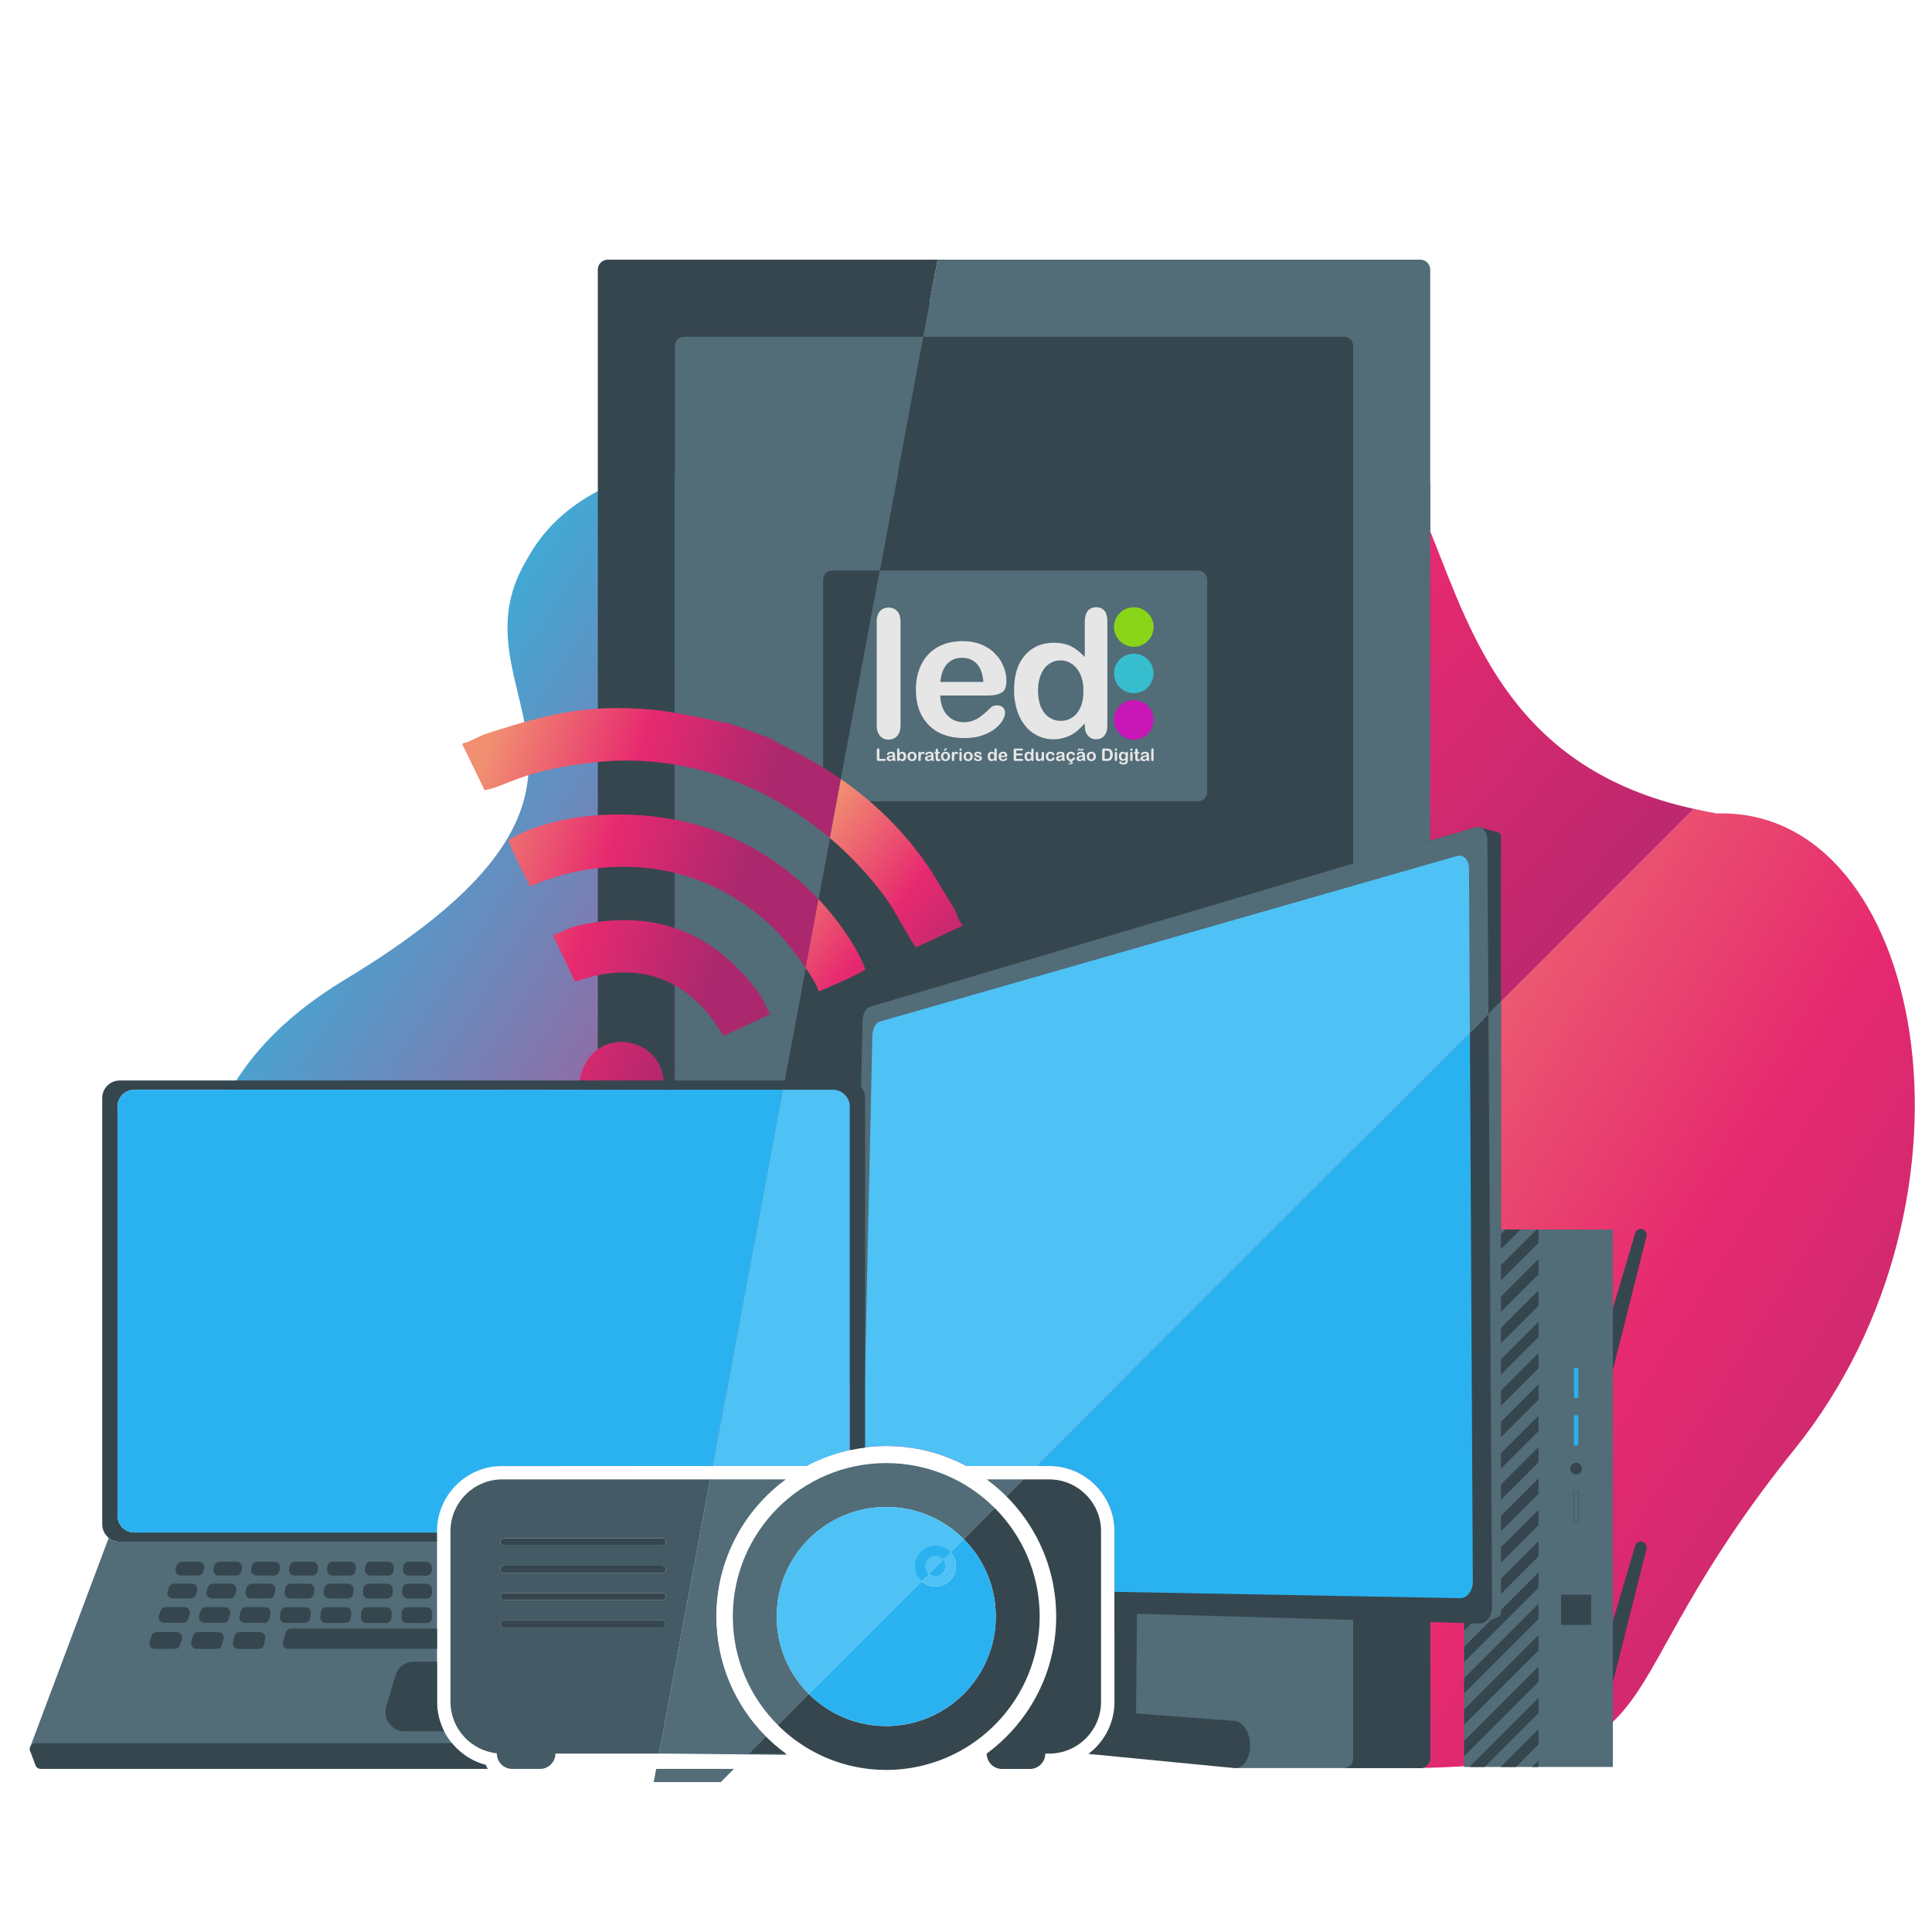
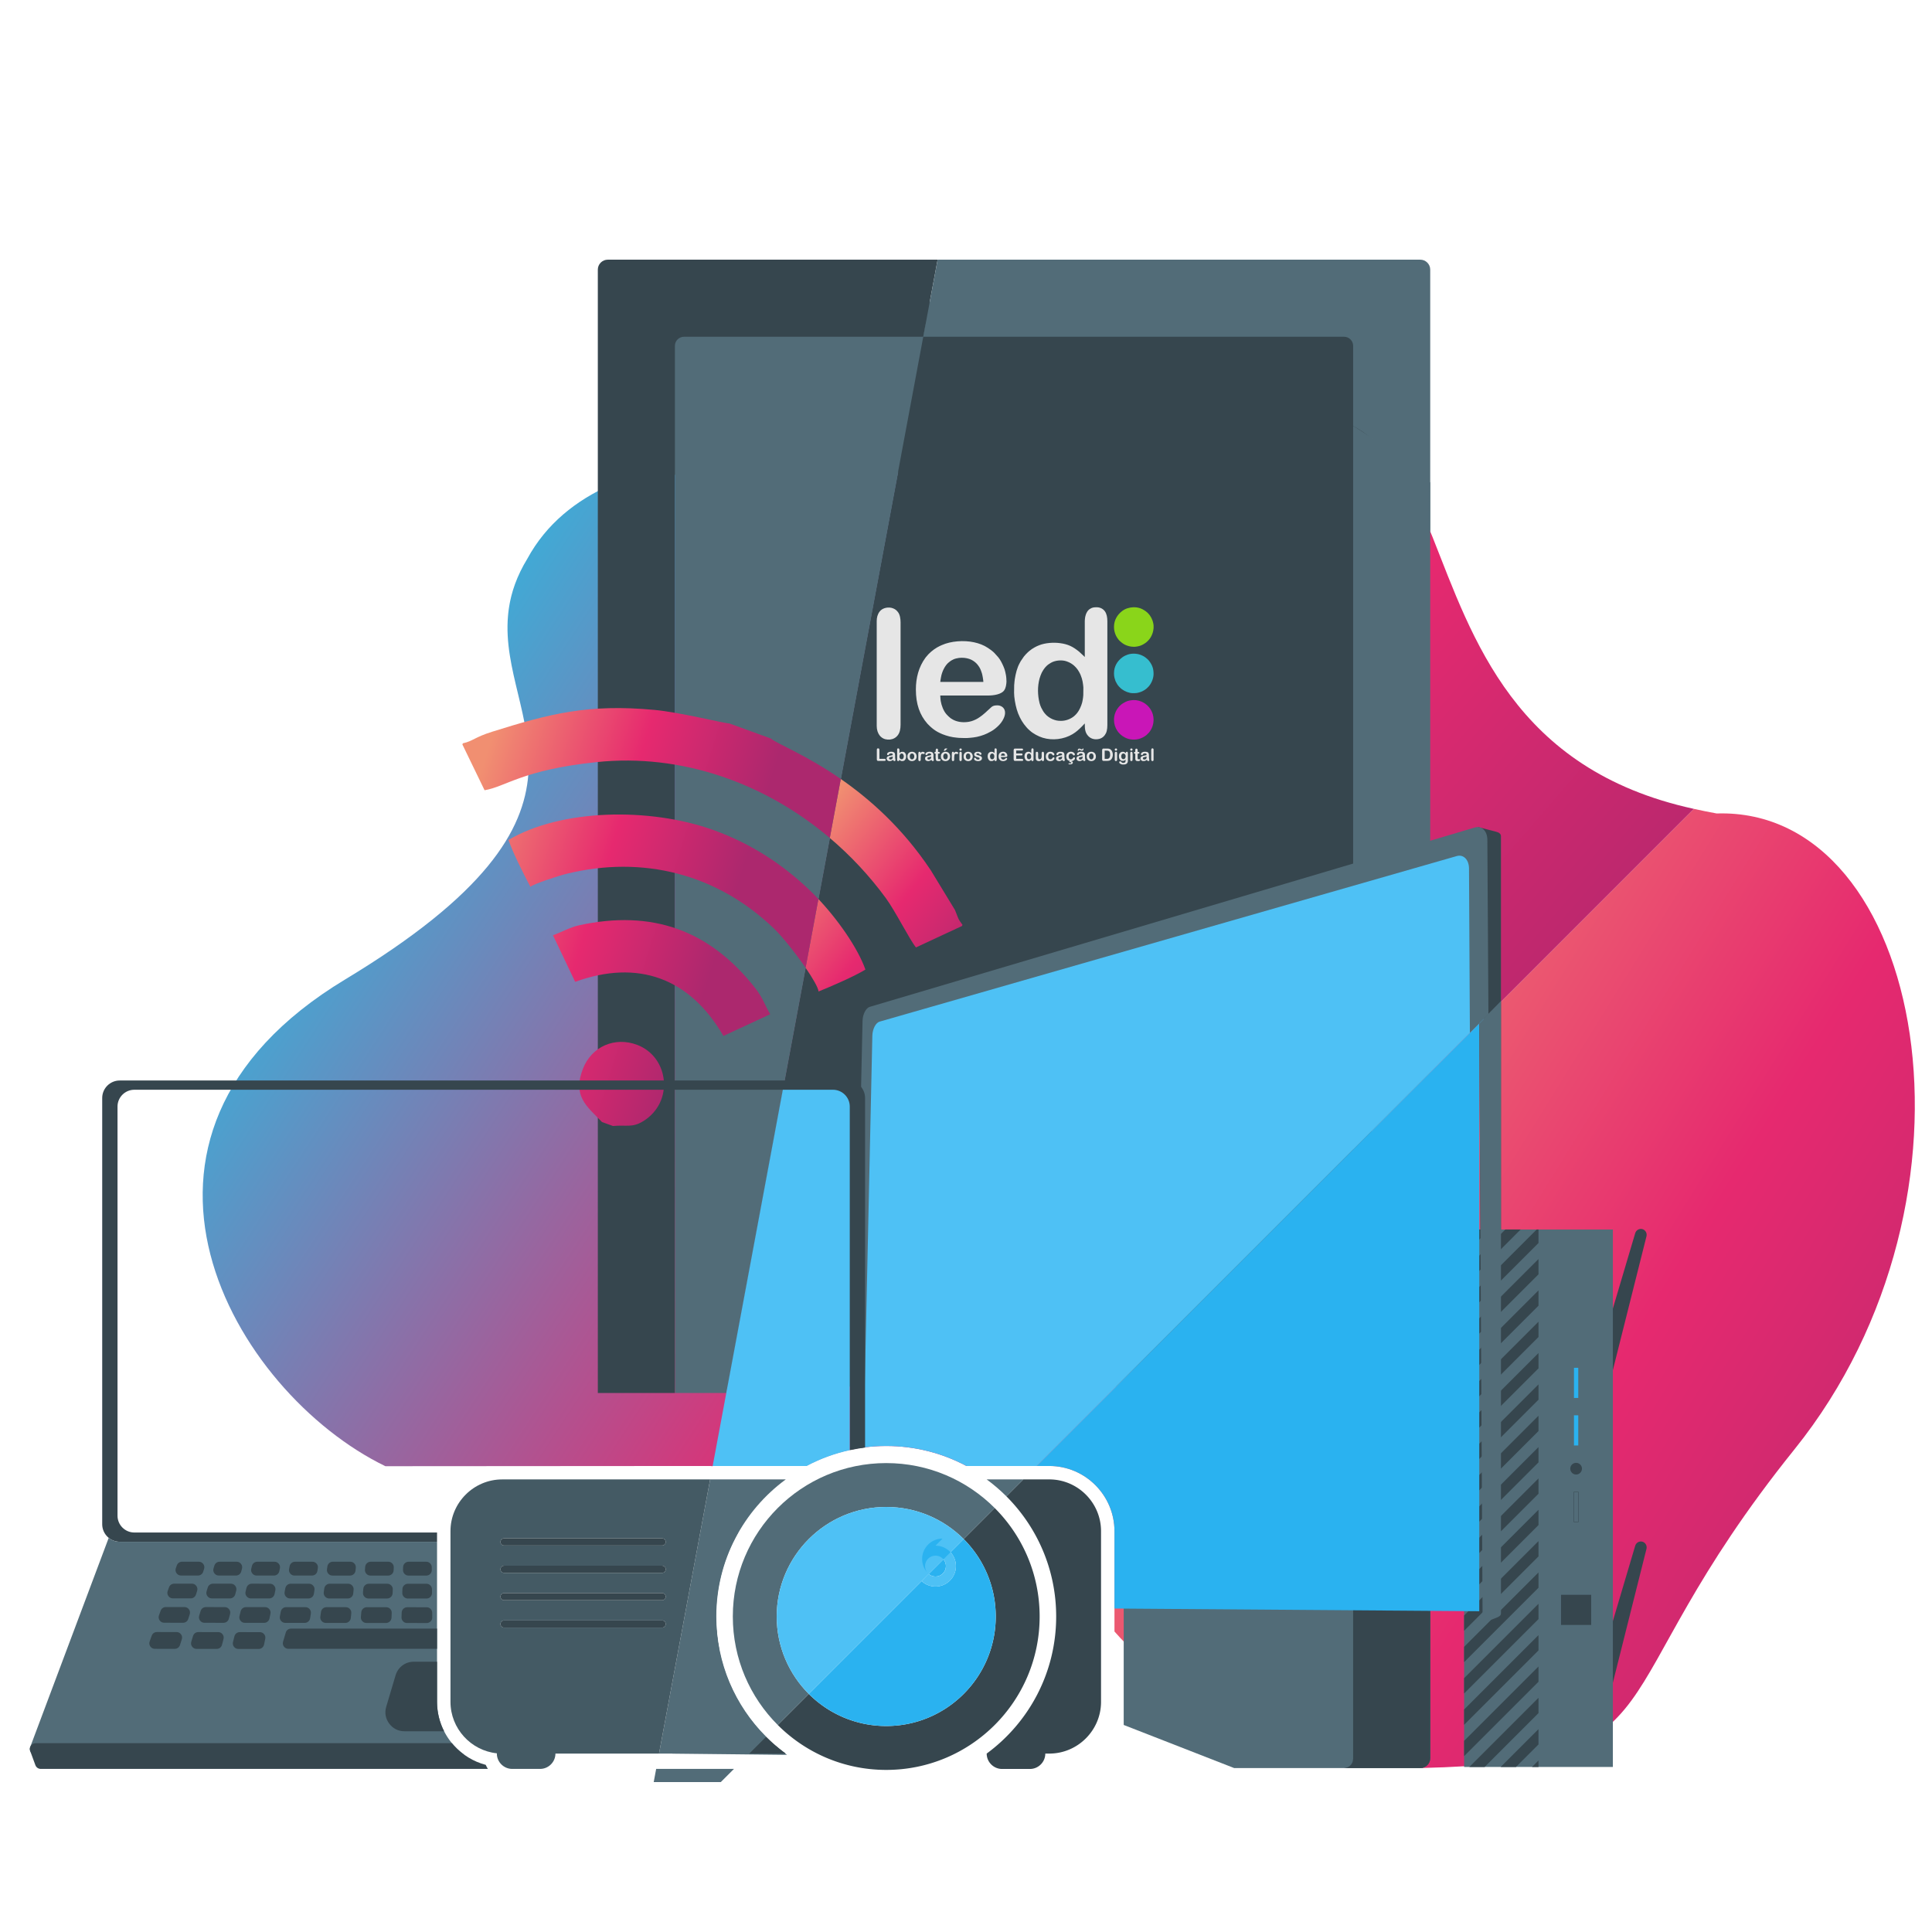
<svg xmlns="http://www.w3.org/2000/svg" xmlns:ns1="http://sodipodi.sourceforge.net/DTD/sodipodi-0.dtd" xmlns:ns2="http://www.inkscape.org/namespaces/inkscape" xmlns:xlink="http://www.w3.org/1999/xlink" xml:space="preserve" width="3900" height="3900" style="clip-rule:evenodd;fill-rule:evenodd;image-rendering:optimizeQuality;shape-rendering:geometricPrecision;text-rendering:geometricPrecision" viewBox="0 0 880060.29 880056.33" version="1.1" id="svg942" ns1:docname="logo-ed-optimized.svg" ns2:version="1.1.1 (c3084ef, 2021-09-22)">
  <ns1:namedview id="namedview944" pagecolor="#505050" bordercolor="#eeeeee" borderopacity="1" ns2:pageshadow="0" ns2:pageopacity="0" ns2:pagecheckerboard="0" showgrid="false" ns2:zoom="0.13380983" ns2:cx="1561.9181" ns2:cy="2085.0485" ns2:window-width="1680" ns2:window-height="924" ns2:window-x="1920" ns2:window-y="25" ns2:window-maximized="1" ns2:current-layer="svg942" />
  <defs id="defs847">
    <linearGradient id="id0" gradientUnits="userSpaceOnUse" x1="268492.44" y1="155966.8" x2="649895.25" y2="486150.12">
      <stop offset="0" style="stop-opacity:1;stop-color:#f18f71" id="stop824" />
      <stop offset=".522" style="stop-opacity:1;stop-color:#e6296f" id="stop826" />
      <stop offset=".988" style="stop-opacity:1;stop-color:#ac286e" id="stop828" />
      <stop offset="1" style="stop-opacity:1;stop-color:#ac286e" id="stop830" />
    </linearGradient>
    <linearGradient id="id1" gradientUnits="userSpaceOnUse" xlink:href="#id0" x1="361209.12" y1="249889.2" x2="443685.09" y2="315305.66" />
    <linearGradient id="id2" gradientUnits="userSpaceOnUse" xlink:href="#id0" x1="502562.09" y1="322127.94" x2="964138.25" y2="608220.56" />
    <linearGradient id="id3" gradientUnits="userSpaceOnUse" xlink:href="#id0" x1="211383.7" y1="214091.73" x2="334505.59" y2="252751.77" />
    <linearGradient id="id4" gradientUnits="userSpaceOnUse" x1="220682.05" y1="118925.76" x2="774499.69" y2="480179.59">
      <stop offset="0" style="stop-opacity:1;stop-color:#3baed9" id="stop836" />
      <stop offset=".522" style="stop-opacity:1;stop-color:#e6296f" id="stop838" />
      <stop offset=".988" style="stop-opacity:1;stop-color:#ac286e" id="stop840" />
      <stop offset="1" style="stop-opacity:1;stop-color:#ac286e" id="stop842" />
    </linearGradient>
    <style id="style845">
            .fil5{fill:#2ab2f0}.fil3{fill:#36464e}.fil7{fill:#4ec1f5}.fil1{fill:#526c78}
        </style>
    <linearGradient ns2:collect="always" xlink:href="#id0" id="linearGradient1026" gradientUnits="userSpaceOnUse" x1="268492.44" y1="155966.8" x2="649895.25" y2="486150.12" />
  </defs>
  <g id="Camada_x0020_1" transform="translate(13585.922,118285.49)">
    <path d="m 754294.41,249765.27 c -1972.26,-449.21 -3372.68,-768.95 0,0 z m 3705.38,397.61 c 3590.93,783.28 6949.87,1484.51 10387.37,2099.51 94832.33,-2961.59 127892.67,174681 35476.87,289600.48 -92415.81,114919.48 -49167.07,142257.49 -170481.12,145226.51 -56844.69,1391.2 -110529.42,-29556.84 -139309.37,-62200.98 v -45720.61 c 0,-8167.18 -3336.94,-15588.01 -8712.59,-20963.65 -5375.73,-5376.24 -12795.96,-8713.01 -20963.22,-8713.01 h -5726.6 L 757999.8,250162.89 Z" style="fill:url(#id2)" id="path849" />
    <path class="fil1" d="m 620629.68,687089.38 h -72047.2 l -50302.67,-19627.54 v -56541.58 l 128687.81,4737.69 z" id="path851" />
    <path d="m 322454.69,151210.42 c 33204.05,-27675.23 63942.03,-24912.02 94730.5,-22148.8 26217.51,2352.05 52469.21,4705.54 80309.9,-11736.7 60536.69,-35751.49 103909.09,-85411.94 141516.18,9144.74 18165.81,45677.54 37044.19,105844.09 118988.53,123693.14 l -299329.18,299328.33 -4650.28,0.43 v -0.43 h -27397.19 c -10884.93,-5809.42 -23315.7,-9103.2 -36514.98,-9103.2 -13199.8,0 -25630.13,3294.3 -36514.64,9103.2 h -43691.05 v 0.43 H 247237.45 C 178195.76,516004.52 120344.51,414735.83 239443.66,342877.12 389149.7,252553.49 273473.55,192034.46 322454.69,151210.43 Z" style="fill:url(#linearGradient1026)" id="path853" />
    <path class="fil3" d="M 619699.79,40006.47 V 24703.32 c -4.43,-2893.45 -2265.14,-5259.57 -5027.42,-5259.57 H 406308.52 l -16290.6,84808.03 h 0.1 l -78578.4,409077.97 H 494827.14 L 611229.85,400321.8 V 39026.36 l 8469.95,980.12 z" id="path855" />
    <path d="m 395484.31,96691.59 -84459.46,452902.82 c -363.66,-67.55 -738.59,-102.86 -1121.87,-102.86 l -147936.5,102.86 C 92924.79,516106.86 24523.87,399733.23 143623.53,327874.94 271574.2,250677.25 213514.68,211132.87 217820.91,162207.68 c 44.52,-504.98 95.44,-1010.99 153.35,-1518.11 50.32,-439.48 105.24,-879.74 166.14,-1320.84 57.14,-415.18 118.89,-831.04 185.67,-1247.66 86.14,-536.29 179.7,-1073.85 282.47,-1612.78 61.75,-324.94 126.4,-650.23 194.37,-976.11 131.94,-630.36 274.54,-1262.33 430.44,-1896.44 60.64,-247.42 123.07,-495.18 187.46,-743.19 184.99,-710.53 384.13,-1423.19 600.93,-2138.74 54.16,-179.02 109.25,-358.12 165.46,-537.48 245.54,-782.17 508.74,-1567.15 794.28,-2355.71 40.77,-112.66 81.62,-225.33 123.15,-338.16 314.11,-852.27 651.51,-1708.22 1015.26,-2568.51 28.49,-67.55 57.65,-135.09 86.48,-202.64 380.38,-890.65 786.35,-1785.31 1221.99,-2684.92 l 51.09,-105.93 c 453.13,-931.33 935.94,-1867.45 1451.16,-2808.93 l 30.02,-54.75 c 525.03,-957.18 1081.78,-1919.64 1673.84,-2887.99 C 261216.08,72603.47 374129.95,92314.34 395484.3,96691.62 Z" style="fill:url(#id4)" id="path857" />
    <path class="fil1" d="m 293929.74,97956.57 v 418284.88 h 23400.22 L 395569.6,96691.6 l -81.79,-16.63 12526.54,-67128.36 H 288573.28 c -2721.34,0 -4948.1,2226.68 -4948.1,4948.1 v 65176.65 c 3464.19,-651.76 6900.75,-1219.18 10304.56,-1714.78 z m 308864.28,-22163.3 v 329574.97 l 35109.71,-35110.73 V 101506.14 C 633253.88,96203.42 607673.04,78279.57 602794.02,75793.28 Z" id="path859" />
    <path class="fil3" d="M 293844.45,516241.44 V 39247.83 c 0,-2275.97 1862.16,-4138.13 4138.13,-4138.13 H 406968.39 L 413515.71,-0.01 H 263255.56 c -2486.29,0 -4520.81,2034.52 -4520.81,4520.81 v 511720.63 h 35109.71 z M 602794.01,405368.32 v 277582.94 c 0,2275.97 -1862.16,4138.13 -4138.13,4138.13 h 34727.02 c 2486.46,0 4520.81,-2034.35 4520.81,-4520.81 V 391083 L 602794,405368.33 Z m 65353.28,-144719.13 -8404.7,-2191.28 2029.75,362587.29 6374.95,-2465.82 c 1019.1,-394.37 1986.25,-893.72 1986.25,-1986.25 V 262635.44 c 0,-1092.53 -931.51,-1711.11 -1986.25,-1986.25 z" id="path861" />
    <path class="fil1" d="m 406968.39,35109.71 h 191687.58 c 2275.97,0 4138.13,1862.41 4138.13,4138.13 l -0.1,36545.43 c 12405.18,6321.65 24012.07,20973.2 35109.71,47964.18 V 4520.82 C 637903.71,2034.36 635869.19,0.01 633382.9,0.01 H 413515.7 l -6547.32,35109.71 z m 195825.63,370258.61 v 277582.94 c 0,2275.97 -1862.16,4138.13 -4138.13,4138.13 h 34727.02 c 2486.46,0 4520.81,-2034.35 4520.81,-4520.81 V 391083 l -35109.71,14285.33 z" id="path863" />
    <g id="_1323723479024">
      <path class="fil3" d="m 734551.56,441603.64 c 1412.1,389.34 2215.93,1854.4 1859,3274.26 l -19884.34,79166.2 c -356.93,1419.86 -3665.81,1751.11 -5077.99,1361.78 -1412.1,-389.25 -3802.1,-2290.47 -3385.56,-3695.06 l 23214.63,-78248.09 c 416.46,-1404.68 1862.07,-2248.42 3274.26,-1859.09 z m 0,142378.26 c 1412.1,389.34 2215.93,1854.31 1859,3274.26 l -19884.34,79166.2 c -356.93,1419.86 -3665.81,1751.11 -5077.99,1361.78 -1412.1,-389.25 -3802.1,-2290.47 -3385.56,-3695.06 l 23214.63,-78248.09 c 416.46,-1404.68 1862.07,-2248.42 3274.26,-1859.09 z" id="path865" />
      <path class="fil1" d="m 653341.92,441774.47 h 67765.22 v 244820.48 h -67765.22 z" id="path867" />
      <path class="fil3" d="m 684276.02,686594.8 2948.29,-2948.2 v 2948.2 z m -30934.39,-11893.03 33882.68,-33882.6 v 6968.72 l -33882.68,33882.6 z m 16658.61,11893.03 17224.07,-17223.98 v 6968.64 l -10255.35,10255.35 h -6968.72 z m -14275.78,0 31499.85,-31499.85 v 6968.72 l -24531.21,24531.12 h -6968.64 z m -2382.84,-54720.36 33882.68,-33882.6 v 6968.72 l -33882.68,33882.6 z m 0,28551.56 33882.68,-33882.6 v 6968.72 l -33882.68,33882.6 z m 0,-14275.78 33882.68,-33882.6 v 6968.72 l -33882.68,33882.6 z m 0,-28551.56 33882.68,-33882.6 v 6968.72 l -33882.68,33882.6 z m 0,-14275.78 33882.68,-33882.6 V 576409 l -33882.68,33882.6 z m 0,-14275.78 33882.68,-33882.6 v 6968.64 l -33882.68,33882.68 z m 0,-14275.78 33882.68,-33882.6 v 6968.64 l -33882.68,33882.68 z m 0,-14275.78 33882.68,-33882.68 v 6968.72 l -33882.68,33882.6 z m 0,-14275.78 33882.68,-33882.68 v 6968.72 l -33882.68,33882.6 z m 0,-14275.86 33882.68,-33882.6 v 6968.72 l -33882.68,33882.6 z m 0,-14275.78 33882.68,-33882.6 v 6968.72 l -33882.68,33882.6 z m 0,-14275.78 33882.68,-33882.6 v 6968.72 l -33882.68,33882.6 z m 0,-14275.78 33882.68,-33882.6 v 6968.72 l -33882.68,33882.6 z m 0,-14275.78 33066.31,-33066.31 h 816.37 v 6152.44 l -33882.68,33882.6 v -6968.72 z m 0,-14275.78 18790.54,-18790.54 h 6968.72 l -25759.26,25759.26 z m 0,-14275.78 4514.76,-4514.76 h 6968.72 l -11483.48,11483.48 z M 697490.9,608166.4 h 13736.3 v 13736.3 h -13736.3 z" id="path869" />
      <path class="fil5" d="m 703377.81,504767.92 h 1962.49 v 13736.3 h -1962.49 z" id="path871" />
      <path style="fill:none;stroke:#36464e;stroke-width:170.57;stroke-linecap:round;stroke-linejoin:round;stroke-miterlimit:22.926" d="m 703377.81,561291.47 h 1962.49 v 13736.3 h -1962.49 z" id="path873" />
      <path class="fil5" d="m 703377.81,526412.93 h 1962.49 v 13736.3 h -1962.49 z" id="path875" />
      <circle class="fil3" cx="704359.06" cy="550720.38" r="2662.41" id="circle877" />
    </g>
    <path class="fil3" d="m 602794.02,405368.32 v 277582.94 c 0,2275.97 -1862.16,4138.13 -4138.13,4138.13 h 34727.02 c 2486.46,0 4520.81,-2034.35 4520.81,-4520.81 V 391083 l -35109.71,14285.33 z" id="path880" />
    <path class="fil5" d="m 660243.23,347918.94 v 267739.02 l -166169.77,-1234.53 v -35255.55 c 0,-8167.26 -3336.86,-15588.09 -8712.5,-20963.74 -5375.64,-5376.16 -12795.96,-8713.01 -20963.22,-8713.01 h -5727.11 L 660243.24,347918.94 Z m -178407.19,266413.91 -8281.29,-61.66 c -445.45,-9903.54 -2630.08,-19381.66 -6256.32,-28134.33 -3452.85,-8333.74 -8192.17,-15971.37 -13962.35,-22657.88 l 1749.92,-1750.43 h 9311.73 c 4788.7,0 9147.21,1963.82 12310.85,5127.97 3163.13,3163.13 5127.46,7522.06 5127.46,12311.36 z" id="path882" />
    <path class="fil1" d="m 660242.12,347731.65 1530.05,273313.46 6375.29,-2465.73 c 1019.01,-394.11 1986.25,-893.64 1986.25,-1986.25 V 337705.3 l -9891.6,10026.35 z" id="path884" />
-     <path class="fil3" d="m 382589.42,340356.19 c -1736.7,515.39 -3201.34,3389.74 -3268.88,6400.63 l -4329.6,195105.98 c 1555.64,-306.95 3127.9,-566.39 4714.41,-779.78 l 4076.98,-187579.39 c 66.1,-3032.98 1546.85,-5915.6 3304.11,-6419.3 l 262925.84,-75424.74 c 3035.88,-869.84 5540.59,1661.39 5562.59,5643.96 l 1736.27,324783.54 c 23.03,4247.38 -2535.07,7669.01 -5678.16,7611.7 l -157559.53,-2880.14 v 50124.5 c 0,8167.26 -3336.86,15588.09 -8712.5,20963.74 -984.38,984.38 -2037.34,1900.2 -3150.93,2739.76 l 66372.46,6442.76 c 3962.52,385.24 7248.98,-4172.5 7274.39,-10123.32 26.44,-5944.51 -3209.1,-11048.43 -7163.26,-11347.53 l -44796.87,-3391.78 431.21,-45416.99 155997.07,4439.7 c 3196.39,92.02 5794.66,-3336.86 5768.22,-7628.84 l -2163.56,-349377.43 c -24.48,-4001.58 -2568.42,-6516.62 -5646.35,-5604.21 l -275693.91,81717.22 z m 99246.62,266238.73 -9005.29,-164.52 c 437.18,3119.12 700.97,6291.54 782.25,9506.1 l 8223.04,233.94 z" id="path886" />
    <path class="fil7" d="M 458670.1,549491.12 662145.47,346015.75 659743.02,263577 381227.13,346756.81 377480.55,541414.86 c 4109.3,-672.57 8326.83,-1026.94 12627.61,-1026.94 13199.29,0 25629.54,3293.79 36514.56,9103.2 h 27397.62 v 0.43 l 4649.77,-0.43 z" id="path888" />
    <path class="fil1" d="m 382589.76,340356.45 c -1736.7,515.3 -3201.68,3389.14 -3269.31,6400.37 l -4328.66,195106.06 c 1555.12,-306.95 3126.88,-566.22 4713.9,-779.69 l 4076.13,-187579.48 c 65.93,-3032.89 1547.11,-5915.34 3304.53,-6419.13 l 262926.26,-75424.83 c 3035.45,-870.27 5540.76,1661.39 5562,5643.62 l 400.42,74883.68 8447,-8447 -492.28,-79496.35 c -24.73,-4002.18 -2568.25,-6516.87 -5645.83,-5604.56 l -275694.17,81717.31 z" id="path890" />
-     <path d="m 387109.63,141598.82 h 145039.9 c 2286.55,0 4157.32,1870.77 4157.32,4157.32 v 96776.7 c 0,2286.55 -1870.77,4157.32 -4157.32,4157.32 H 367511.77 Z" style="fill:#526c78" id="path892" />
    <path d="m 493857.59,209591.99 c 0,1918.53 557.27,3581.63 1532.1,5046.44 1311.63,1970.98 3648.75,3517.67 5986.47,3857.11 1346.26,195.39 2511.96,169.04 3835.96,-180.47 1166.9,-308.06 2638.01,-1056.28 3520.05,-1840.24 l 1089.03,-1103.79 c 163.92,-211.09 313.77,-409.89 458.33,-613.73 1025.83,-1447.24 1568.09,-3192.47 1608.17,-4949.64 v -409.98 c -33.01,-1522.8 -443.92,-3037.93 -1245.62,-4358.85 l -446.05,-674.88 c -155.9,-207.5 -315.05,-454.32 -488.01,-632.74 -824.98,-851.51 -767.58,-851.42 -1780.45,-1581.9 -217.91,-157.27 -456.88,-277.69 -696.54,-424.22 -1100.89,-673.34 -3170.55,-1204.94 -4430.24,-1117.43 -1312.74,91.17 -2423.26,187.8 -3664.19,813.81 -810.91,409.04 -1700.62,906.09 -2342.41,1555.98 -117.1,118.55 -221.15,172.45 -312.07,272.75 l -529.55,591.21 c -809.8,1048.52 -1147.03,1582.25 -1613.89,2869.23 -293.13,808.1 -481.1,1934.23 -481.1,2881.34 z" style="fill:#c916b7" id="path894" />
    <path d="m 493857.59,167294.2 c 0,687.16 75.91,1441.35 223.79,2017.81 401.28,1564.34 840.42,2470.85 1842.71,3761.25 228.14,293.73 547.46,596.33 820.38,836.5 l 906.94,749.84 c 235.31,177.48 421.83,284.69 680.16,440.68 116.25,70.19 214.5,137.99 333.98,201.96 849.46,454.67 2026.93,812.79 2996.9,950.27 340.72,48.36 699.61,27.29 1045.11,79.06 471.13,70.62 1454.83,-86.48 1962.37,-174.24 1465.74,-253.56 2669.23,-929.03 3820.78,-1783.1 515.65,-382.43 814.15,-775.09 1142.59,-1099.01 325.97,-321.36 713.68,-884.43 954.11,-1287.49 724.34,-1214.06 1194.45,-2678.36 1300.29,-4136.42 v -1228.3 c -37.7,-498.25 -123.07,-987.11 -260.89,-1455.68 -45.37,-154.45 -67.04,-266.44 -108.23,-427.71 -50.92,-199.66 -70.87,-218.59 -136.2,-399.83 -274.03,-760.42 -659.95,-1550.95 -1123.23,-2190.43 -161.62,-223.2 -309.68,-402.81 -466.35,-605.71 -758.03,-981.48 -2010.22,-1828.21 -3086.62,-2371.15 -1075.3,-542.43 -2310.43,-818.07 -3562.95,-844.6 h -397.18 c -1853.2,38.21 -3711.52,615.86 -5115.43,1677.6 -2324.84,1757.94 -3773.02,4243.54 -3773.02,7288.72 z" style="fill:#8ad51a" id="path896" />
    <path d="m 493857.59,188443.09 c 0,659.7 71.73,1424.38 213.9,1979 l 377.05,1231.03 c 51,142.17 83.92,276.24 155.56,429.08 327.33,698.25 939.35,1756.4 1481.86,2319.13 l 828.39,828.39 c 173.05,166.82 410.57,333.39 597.95,474.2 1237.17,929.89 3245.51,1754.27 4824.35,1754.27 1767.57,0 2045.95,-4.09 3721.42,-566.82 803.75,-269.93 2085.01,-1016.37 2699.42,-1588.81 101.58,-94.67 161.79,-176.54 269.51,-266.52 1641.09,-1371.25 2860.7,-4112.46 2860.7,-6300.58 0,-2559.98 -639.23,-4134.8 -2045.7,-5994.74 -398.12,-526.56 -1168.01,-1177.47 -1692.27,-1572.61 -424.56,-320 -848.69,-548.82 -1346.17,-797.95 -2003.65,-1003.4 -4559.87,-1187.2 -6686.34,-481.36 l -1175.43,481.36 c -529.04,264.82 -915.22,486.65 -1366.47,826.35 -2143.61,1613.89 -3717.75,4007.64 -3717.75,7246.59 z" style="fill:#36becf" id="path898" />
    <path d="m 490787.6,227378.52 h -1169.54 v -3752.29 c 1791.8,0 2485.27,-80.34 2485.27,2095.42 0,796.58 -361.11,1656.87 -1315.72,1656.87 z m -21051.41,-17299.29 c -1622.33,0 -2558.78,-221.58 -3940.43,-786.35 -332.19,-135.86 -651,-307.12 -965.96,-495.94 -550.87,-330.32 -1221.06,-791.63 -1685.36,-1238.45 l -705.84,-756.07 c -572.19,-574.41 -1318.54,-1918.45 -1701.82,-2683.81 l -433.86,-1028.05 c -136.03,-355.56 -264.56,-754.53 -351.81,-1110.18 -903.79,-3684.23 -978.84,-7487.27 -10.06,-11149.84 160.77,-607.67 698.59,-2122.88 990.44,-2664.37 624.05,-1158.11 1177.13,-2055.85 2116.23,-3000.4 611.17,-614.75 1363.57,-1119.9 2105.57,-1549.15 1950.43,-1128.18 4986.39,-1406.64 7130.68,-645.11 l 1078.88,431.72 c 613.47,252.36 1315.13,734.07 1845.19,1127.32 174.5,129.47 235.56,209.72 396.41,334.67 179.87,139.7 250.83,218.85 405.71,373.9 418.08,418.33 700.38,709.93 1056.37,1185.23 120.43,160.68 227.12,284.86 330.32,449.38 370.23,589.76 802.21,1256.62 1076.15,1896.44 82.98,193.77 138.51,320 215.69,515.22 421.23,1065.49 640.93,1731.92 870.87,2881.34 275.14,1375.85 198.29,1579.09 347.89,2673.32 l -35.39,3544.02 c -1.54,568.78 -169.55,1471.12 -245.97,2044.33 -211.26,1585.66 -967.33,3567.3 -1784.97,4939.83 -107.21,179.96 -208.7,310.62 -305.84,473.86 -469.59,789.42 -1404.25,1766.3 -2152.9,2330.21 -1507.79,1135.6 -3521.33,1906.93 -5646.18,1906.93 z m -83961.98,-45416.4 v 47706.78 c 0,1825.4 525.37,3302.06 1314.7,4337.96 599.06,786.09 1556.32,1469.5 2524.24,1715.29 3016.43,765.96 5930.1,-661.23 6725.82,-3869.99 203.75,-821.74 302,-1705.74 302,-2719.29 v -46586.02 c 0,-1526.3 -247.25,-3573.61 -1228.73,-4765.07 -667.37,-810.14 -1082.72,-1192.91 -2119.3,-1632.91 -1892.69,-803.32 -4825.97,-410.57 -6217.17,1462.08 -940.63,1266.34 -1301.57,2711.79 -1301.57,4351.18 z m 38740.46,16665.69 c 1693.12,0 3148.03,350.1 4320.9,893.13 483.92,224.05 1193.34,672.74 1586.68,996.07 497.65,408.87 925.79,791.63 1325.7,1305.75 1138.92,1463.95 1372.87,2189.06 1947.19,3900.35 237.52,707.8 645.45,3134.22 663.02,3917.66 h -19638.29 c 74.37,-319.31 111.47,-750.36 154.63,-1112.31 43.92,-368.95 133.13,-722.38 199.83,-1115.9 391.04,-2307.7 1719.3,-5283.96 3620.18,-6759.34 931.93,-723.41 926.9,-744.39 2002.8,-1261.99 801.1,-385.5 1701.39,-554.71 2576.86,-688.18 342.77,-52.28 883.23,-75.22 1240.5,-75.22 z m -20905.31,14424.09 c 0,6715.16 1778.75,11665.23 5251.04,15605.49 l 877.26,877.09 c 108.4,109.59 182.77,183.45 291.94,292.79 l 904.38,801.19 c 1047.75,885.45 2293.2,1694.65 3536.09,2262.84 l 1210.39,543.88 c 2084.42,829.33 4282.35,1401.86 6548.09,1589.84 357.78,29.68 736.71,94.16 1066.26,103.2 l 2231.45,62.09 c 387.46,41.71 1188.39,1.11 1670.09,-13.3 658.93,-19.7 1991.88,-178.85 2625.99,-249.12 1992.05,-220.55 4568.91,-991.12 6290.6,-1847.32 1308.99,-651.08 2466.59,-1241.18 3620.78,-2178.06 1295.43,-1051.5 2455.16,-2165.27 3331.91,-3636.56 776.54,-1303.19 1595.29,-3261.21 921.44,-4935.65 -495.09,-1230.1 -1768.77,-2017.55 -3245.34,-2017.55 -992.57,0 -1886.29,97.91 -2646.8,715.47 -286.39,232.49 -468.4,470.44 -736.11,677.09 -484,373.73 -1678.11,1598.37 -2213.8,2025.74 l -1139.18,956.24 c -146.52,120.08 -264.82,197.78 -412.19,318.72 -267.63,219.87 -530.14,390.1 -815.43,597.69 -1179.01,858.07 -2379.42,1438.79 -3762.1,1890.64 -363.41,118.72 -745.49,209.72 -1138.75,274.45 -200.51,32.92 -386.61,66.61 -587.63,94.58 -2554.01,356.07 -5336.07,-12.28 -7492.13,-1469.16 -145.84,-98.59 -279.23,-162.39 -411.85,-270.45 -669.76,-545.92 -1278.45,-1104.89 -1850.47,-1755.55 -1336.02,-1519.47 -2261.22,-3974.55 -2579.17,-5899.9 -29.34,-178.34 -60.64,-405.28 -87.42,-594.79 -32.24,-227.89 -32.41,-415.52 -64.99,-665.92 -44.61,-341.49 -83.84,-986.09 -83.84,-1378.07 h 21782.32 c 2443.99,0 6090.61,-477.1 7378.02,-2416.78 728.18,-1097.3 928.44,-2552.73 1003.83,-3917.92 l -76.84,-1580.45 c -34.8,-241.02 -52.2,-484.52 -70.79,-708.91 -21.15,-255.95 -66.44,-456.29 -110.11,-718.29 -77.95,-468.57 -180.38,-911.89 -282.13,-1374.66 -178.51,-811.76 -464.9,-1694.65 -807.92,-2456.95 -351.98,-782.25 -660.46,-1496.79 -1073.85,-2239.89 -379.7,-682.21 -799.74,-1374.32 -1293.29,-1971.58 l -1728.68,-1926.04 c -223.54,-186.86 -386.35,-417.39 -619.61,-598.63 -326.56,-253.56 -586.09,-500.81 -912.15,-744.81 l -1464.98,-1020.2 c -1914.78,-1293.12 -4117.66,-2094.82 -6385.7,-2580.62 -4594.93,-984.3 -10444.43,-580.89 -14623.75,1287.24 l -909.25,406.48 c -303.28,151.64 -560.85,286.05 -861.57,454.15 -153.94,86.05 -267.97,129.38 -415.18,218.25 -1920.41,1158.54 -3625.98,2575.84 -5009.51,4346.74 -101.75,130.32 -196.25,240.42 -299.95,382.26 -3046.88,4166.1 -4329.43,9161.03 -4329.43,14382.98 z m 76944.9,-14765.24 c -166.31,-111.3 -1830.94,-1815.51 -2589.57,-2429.66 -2837.93,-2297.8 -4969.68,-3393.66 -8730.5,-3890.54 -2976.35,-393.34 -6677.98,-127.16 -9404.86,945.24 -829.67,326.39 -1328.26,546.78 -2065.23,956.07 -1233.85,685.2 -1445.1,881.27 -2522.11,1717.43 -151.47,117.7 -177.57,160.77 -308.06,276.67 -135.52,120.43 -203.84,153.69 -341.06,292.45 -670.53,678.2 -1140.8,1114.7 -1759.73,1894.99 l -1465.4,2140.62 c -163.75,271.47 -265.67,506.61 -425.75,792.57 -1265.75,2261.22 -1849.19,4847.97 -2271.88,7376.74 -52.03,311.64 -92.2,740.21 -131.51,1086.64 -39.57,348.31 -85.97,752.4 -97.57,1120.76 -7.76,247.33 -47.42,273.17 -50.58,534.15 -31.73,2627.18 -180.04,4268.19 308.06,7151.49 460.21,2717.93 1079.22,5123.54 2292.86,7550.72 548.57,1097.05 1148.99,2124.25 1856.27,3065.39 560.42,745.75 1664.8,2095.25 2311.02,2610.81 144.56,115.31 177.4,147.8 311.38,273.35 1540.11,1441.27 3977.11,2712.21 5939.31,3319.37 4438.17,1373.21 9645.63,714.96 13562.1,-1629.67 1726.55,-1033.68 2936.18,-2174.39 4303.67,-3541.89 l 1279.14,-1352.31 c 0,2297.12 35.39,4194.93 1693.38,5859.9 1291.16,1296.53 3139.42,1618.58 4905.29,1177.39 1417.3,-354.2 2415.42,-1322.55 3050.72,-2602.02 133.05,-267.8 274.2,-712.91 360.68,-1052.53 189.42,-743.79 272.07,-1695.42 272.07,-2603.05 v -47316.93 c 0,-1868.55 -325.28,-3385.73 -1100.89,-4503.16 -721.7,-1039.73 -2034.1,-1880.49 -3772.16,-1880.49 -1389.58,0 -2070.6,103.88 -3167.73,828.14 -468.65,309.42 -957.86,851.93 -1233.42,1349.33 -346.69,625.84 -565.79,1089.71 -728.27,1854.4 -82.64,388.99 -224.99,1000.25 -231.13,1474.36 -4.26,318.55 -51.09,439.83 -49.21,779.35 l 0.68,16373.93 z m -57111.73,42102.91 c 0,812.27 1072.14,743.19 1072.14,48.61 0,-721.7 -1072.14,-565.54 -1072.14,-48.61 z m 77821.99,-48.78 c 0,211.09 -25.5,361.28 165.63,516.67 346.69,282.04 885.45,62.09 886.13,-419.95 0.94,-699.7 -1051.76,-574.92 -1051.76,-96.72 z m -7065.78,97.4 c 0,727.5 1071.97,691.68 1071.97,48.78 0,-799.31 -1071.97,-627.2 -1071.97,-48.78 z m -77724.59,584.81 c 503.96,0 530.91,-98.59 937.48,-475.65 159.66,-147.97 187.29,-122.3 331.94,-303.37 268.48,-336.12 351.72,-293.05 -635.9,-293.05 -281.19,0 -413.05,251.17 -520.25,454.32 -68.74,130.32 -99.87,203.49 -169.64,323.41 -47.42,81.53 -190.45,294.33 56.37,294.33 z m 62813.08,-633.43 c -419.7,0 -840.93,-389.93 -1218.16,-389.93 -485.11,0 -825.83,407.08 -682.3,1023.36 706.35,169.12 130.57,-586.6 863.19,-380.81 515.65,144.9 459.36,332.11 1134.83,332.11 336.8,0 934.83,-757.86 341.06,-1072.06 -325.88,218.25 -169.89,487.33 -438.63,487.33 z m 14911.51,1754.27 v 2923.81 c 0,859.86 1071.97,831.04 1071.97,48.7 v -3069.99 c 0,-787.71 -1071.97,-853.21 -1071.97,97.48 z m -70756.21,-97.48 v 3021.29 c 0,849.97 1072.14,893.21 1072.14,-48.78 v -3021.21 c 0,-655.86 -1072.14,-806.82 -1072.14,48.7 z m 77821.99,-48.7 v 3216.18 c 0,599.57 856.2,648.01 1003.15,174.67 102.86,-331.51 138.25,-3304.28 -18.51,-3644.57 -203.07,-441.02 -984.64,-404.94 -984.64,253.73 z m 9551.13,-1267.02 v 4239.54 c 0,1050.48 1072.06,850.57 1072.06,243.67 v -4824.26 c 0,-575.77 -1072.06,-879.22 -1072.06,341.06 z m -90832.88,1559.39 v 2680.15 c 0,821.23 681.1,924.43 986.26,498.93 191.81,-267.38 18.17,-918.29 99.1,-1508.98 41.62,-303.88 22,-652.62 101.83,-970.23 238.12,-947.11 793.51,-504.98 1395.47,-504.98 352.58,0 752.91,-1023.27 -731,-1023.27 -489.38,0 -553.94,383.62 -828.39,584.73 0,-660.29 -371.6,-584.73 -633.51,-584.73 -290.49,0 -389.76,497.31 -389.76,828.39 z m -15252.57,0 v 2582.66 c 0,1129.12 826.86,888.78 995.3,605.45 82.3,-138.51 79.83,-252.28 78.72,-457.22 -2.47,-464.9 19.1,-1671.97 125.8,-2067.1 241.36,-894.24 811.25,-468.91 1382.84,-468.91 352.58,0 753,-1023.27 -730.91,-1023.27 -489.38,0 -554.02,383.62 -828.39,584.73 0,-660.29 -371.68,-584.73 -633.51,-584.73 -290.57,0 -389.85,497.31 -389.85,828.39 z m 98824.7,-779.69 c -301.4,25.07 -589.85,72.24 -605.88,397.35 -16.2,329.89 266.27,402.81 605.88,431.04 0,715.22 -2.22,1430.69 -1.71,2145.82 0.94,1250.39 630.95,1216.62 1414.83,1216.62 351.21,0 828.48,-170.23 828.48,-487.33 0,-884.43 -1169.54,206.05 -1169.54,-779.69 v -2095.42 c 1230.01,-27.46 977.22,-828.39 146.18,-828.39 h -146.18 c 0,-418.25 67.21,-1108.56 -178.16,-1332.61 -168.87,-154.2 -380.72,-206.39 -617.05,-98.51 -392.32,179.02 -276.84,893.38 -276.84,1431.12 z m -90930.45,0 c -264.05,21.92 -584.73,111.9 -584.73,389.85 0,375.52 287.08,369.21 584.73,438.55 0,617.14 -104.73,2533.54 213.3,3002.96 288.61,426.18 783.19,359.49 1248.6,359.49 373.9,0 781.57,-139.79 800.59,-495.09 31.3,-587.03 -595.64,-266.27 -1092.95,-382.09 -140.3,-602.3 -97.4,-1813.2 -97.4,-2485.27 278.63,0 773.98,-23.03 846.99,-327.08 114.11,-475.82 -485.37,-501.32 -846.99,-501.32 0,-703.36 117.61,-1229.33 -283.58,-1424.38 -882.89,-429.59 -788.56,1026.69 -788.56,1424.38 z m 51995.02,4190.84 h 487.33 c 1546.43,0 2136.95,-1754.36 1218.33,-1754.36 -532.53,0 -462.68,853.64 -1341.82,949.67 -1497.64,163.58 -1352.57,-2606.46 -266.35,-2606.46 708.31,0 694.75,62.26 1160.42,642.55 468.82,584.39 1478.88,-264.56 253.3,-1130.4 -342.26,-241.79 -531.34,-292.53 -1065.41,-351.13 -750.61,-82.39 -1482.72,196.76 -1908.55,838.12 -404.26,608.78 -475.65,1479.39 -201.45,2249.79 228.57,641.96 948.05,1162.21 1664.21,1162.21 z m -78796.57,-5068.01 v 4239.54 c 0,366.91 121.79,730.91 536.03,730.91 h 3069.99 c 600.68,0 584.47,-925.79 -48.78,-925.79 h -2387.7 v -4044.65 c 0,-675.3 -287.76,-730.91 -682.3,-730.91 -362.13,0 -487.25,360.76 -487.25,730.91 z m 44344.42,1851.75 c 0,750.19 191.73,997.26 1126.81,1309.75 806.3,269.42 1358.37,219.44 1358.37,834.36 0,297.91 -594.11,486.48 -1140.46,312.07 -376.8,-120.17 -486.9,-456.54 -641.61,-625.41 -52.2,-56.89 -24.39,-32.32 -74.88,-71.21 -346.69,-267.55 -676.92,93.9 -676.92,238.38 0,402.73 88.61,662.77 501.23,911.89 941.23,568.35 3104.79,487.33 3104.79,-1009.29 0,-1480.84 -2582.75,-1095.17 -2582.75,-1851.84 0,-344.65 446.31,-389.76 731,-389.76 728.27,0 550.02,682.21 1218.24,682.21 787.2,0 471.98,-1364.42 -1072.06,-1364.42 -545.41,0 -907.11,-38.89 -1365.96,290.83 -178.68,128.44 -485.8,441.87 -485.8,732.45 z m 28068.58,-584.73 v 2533.96 c 0,1234.45 1383.36,1533.21 2192.3,1071.55 252.11,-143.88 331.08,-300.55 536.54,-438.03 0,181.75 14.75,279.14 85.71,401.45 197.87,341.23 937.65,452.62 937.65,-498.93 v -2680.15 c 0,-1137.3 -851.08,-897.13 -1012.53,-573.98 -290.57,581.23 474.96,3156.65 -985.41,3156.65 -1451.07,0 1.79,-3411.06 -1169.54,-3411.06 -275.99,0 -584.73,65.07 -584.73,438.55 z m -30748.72,3021.21 c -1273.59,0 -1263.36,-1711.11 -788.73,-2348.04 395.9,-531.42 1707.53,-577.91 1743.35,989.67 10.15,442.64 -137.4,981.06 -515.39,1212.87 -66.18,40.6 -343.54,145.5 -439.23,145.5 z m -2144.12,-1656.79 c 0,698.93 -17.14,1272.31 571.59,1864.89 833.17,838.71 2438.7,752.74 3105.47,-88.27 324.52,-409.21 526.05,-951.55 511.47,-1481.52 -15.78,-575.77 -190.36,-1042.46 -532.28,-1466.08 -619.78,-767.67 -2209.11,-913.34 -3066.84,-91.26 -324.09,310.62 -589.42,876.75 -589.42,1262.25 z m -23439.19,1656.79 c -374.75,0 -608.18,-166.91 -793.08,-376.46 -446.99,-506.78 -462,-2303.69 744.3,-2303.69 1085.79,0 1235.72,1589.32 782,2243.9 -132.54,191.3 -420.98,436.24 -733.21,436.24 z m -2144.12,-1510.6 c 0,651.85 73.18,1191.12 546.6,1695 1037.35,1104.38 3644.15,770.48 3644.15,-1500.03 0,-525.03 -89.13,-766.3 -284.86,-1177.05 -238.8,-500.89 -991.8,-967.07 -1518.2,-967.07 -729.97,0 -1251.25,-2.39 -1840.67,595.82 -321.79,326.56 -547.03,895.51 -547.03,1353.34 z m 83815.8,1510.6 c -1425.15,0 -1445.02,-2680.15 -48.78,-2680.15 1409.62,0 1301.23,2680.15 48.78,2680.15 z m -2144.12,-1510.6 c 0,651.85 73.18,1191.12 546.6,1695 1037.35,1104.38 3644.15,770.48 3644.15,-1500.03 0,-525.03 -89.13,-766.3 -284.86,-1177.05 -238.8,-500.89 -991.8,-967.07 -1518.2,-967.07 -729.97,0 -1251.25,-2.39 -1840.67,595.82 -159.57,161.96 -271.55,328.61 -367.76,558.03 -74.8,178.08 -179.27,566.31 -179.27,795.3 z m -64275.08,1510.6 c -1451.42,0 -1419.6,-2680.15 -48.7,-2680.15 365.28,0 563.49,170.66 744.64,376.2 532.96,604.6 302.51,2303.95 -695.94,2303.95 z m -2144.12,-1559.3 c 0,703.45 24.14,1174.06 547.12,1743.18 1024.38,1114.7 3643.72,763.83 3643.72,-1499.52 0,-648.61 -207.42,-1095.68 -485.88,-1463.36 -641.1,-846.22 -2287.48,-960.67 -3133.36,-109.17 -274.54,276.33 -571.59,802.21 -571.59,1328.86 z m 28263.46,-1169.54 h 48.78 c 566.14,0 877.18,443.75 877.18,1023.36 h -1851.84 c 122.73,-526.56 281.96,-1023.36 925.88,-1023.36 z m -1997.85,1120.76 c 0,904.04 42.81,1444.59 793.51,2032.82 669.76,524.94 2215.5,532.53 2923.04,-265.41 492.36,-555.13 -0.68,-1087.33 -488.18,-683.41 -317.27,262.85 -633.51,697.05 -1284.25,581.15 -569.38,-101.58 -821.91,-525.79 -872.15,-1129.12 584.81,0 1169.63,-0.68 1754.36,0.1 598.2,0.77 1169.46,7.33 1169.46,-584.81 0,-1077.35 -905.49,-1897.38 -1980.2,-1828.98 -648.18,41.28 -1070.52,193 -1420.54,523.66 -274.88,259.78 -595.05,836.84 -595.05,1354.02 z m 30846.12,243.67 c 0,250.4 48.61,658.42 118.55,856.11 289.98,819.69 761.44,1084.34 1635.72,1288.09 l -68.49,28.91 c -86.31,33.35 -423.19,129.98 -280.85,363.15 98.17,160.68 503.19,95.18 739.18,95.18 0.17,0.17 422.34,413.9 -157.95,525.03 -286.56,54.84 -502.94,11 -816.71,11 -206.74,0 -270.27,226.18 -70.96,360.25 301.15,202.47 1079.65,109.76 1387.54,-18.34 101.83,-42.47 223.2,-102.6 304.99,-182.34 337.05,-328.53 289.98,-1085.45 -598.2,-1085.45 v -97.4 c 559.99,0 851.17,-129.98 1199.56,-359.91 235.39,-155.22 233.69,-156.42 390.1,-389.51 385.84,-574.66 198.97,-1004.94 -322.64,-1004.94 -408.61,0 -418.25,914.36 -1326.38,961.19 -1403.4,72.58 -1365.02,-2617.97 -135.52,-2617.97 515.39,0 531,-10.92 865.58,352.66 383.71,416.97 254.92,475.73 693.81,475.73 171.68,0 777.73,-427.46 -60.04,-1206.98 -981.31,-913.17 -3497.28,-620.04 -3497.28,1645.53 z m -3606.02,877.18 c 0,-380.89 350.53,-465.5 671.72,-546.6 233.17,-58.76 782.34,-227.46 1033.76,-233.09 0,563.32 6.4,1088.18 -704.64,1293.55 -483.15,139.44 -1000.84,-7.25 -1000.84,-513.85 z m -877.18,-1949.24 c 0,262.68 -5.46,487.33 487.33,487.33 203.24,0 216.29,-56.37 304.39,-182.94 68.14,-97.99 150.19,-230.19 223.79,-312.15 206.91,-230.36 472.41,-284.6 836.24,-284.6 560.51,0 730.91,221.06 730.91,779.69 -560.51,130.57 -1114.53,265.84 -1702.07,393.26 -1249.8,271.04 -1317.6,1436.49 -723.58,1983.61 532.11,490.06 1392.82,434.37 1972.43,142.43 414.58,-208.87 358.8,-306.44 599.48,-326.48 146.18,547.63 834.02,744.39 1063.36,279.57 81.28,-164.77 26.95,-251.51 -18.51,-445.88 -473,-2022.41 764.68,-3701.2 -2359.3,-3536.17 -645.54,34.11 -1414.49,484.86 -1414.49,1022.34 z m 39373.98,1949.24 c 0,-385.92 342.09,-465.58 672.23,-546.01 242.47,-59.19 772.62,-227.89 1033.34,-233.69 0,563.32 6.31,1088.18 -704.73,1293.55 -483.15,139.44 -1000.84,-7.25 -1000.84,-513.85 z m -877.18,-1949.24 c 0,262.68 -5.54,487.33 487.33,487.33 203.24,0 216.2,-56.37 304.3,-182.94 281.96,-405.28 386.01,-596.75 1060.12,-596.75 558.29,0 731,223.37 731,779.69 -560.59,130.57 -1114.62,265.84 -1702.16,393.26 -939.1,203.58 -1301.05,939.78 -959.65,1683.65 149.25,325.2 680.59,652.02 956.24,652.02 554.2,0 1013.72,17.65 1524.34,-376.2 114.71,-88.53 151.98,-145.33 327.42,-159.91 146.18,547.63 833.94,744.39 1063.36,279.57 119.57,-242.39 -138.08,-585.33 -137.57,-1546.51 1.11,-1832.99 25.24,-2555.2 -2240.32,-2435.54 -645.54,34.11 -1414.4,484.86 -1414.4,1022.34 z m -97265.31,2095.42 c 0,-263.37 -40.68,-391.98 260.98,-567.41 249.46,-144.99 1049.46,-217.57 1444.59,-407.16 0,654.92 -62.43,996.58 -505.84,1248.43 -549.59,312.24 -1199.73,92.88 -1199.73,-273.86 z m -925.88,-1997.94 c 0,359.4 544.3,591.38 810.91,226.27 352.66,-482.72 395.9,-616.11 1138.33,-616.11 523.92,0 642.47,302.09 682.21,779.69 -193.77,16.12 -437.86,114.71 -662.85,165.54 -612.53,138.34 -1526.38,226.69 -1880.75,653.21 -422.85,508.91 -309.17,1330.22 241.36,1678.28 655.09,414.32 1470.35,251.09 2087.23,-129.38 127.85,-78.98 167.67,-136.12 312.41,-174.84 273,407.76 349.76,536.11 682.3,536.11 170.83,0 438.55,-146.78 438.55,-389.93 0,-282.21 -207.76,-882.21 -188.06,-1210.82 34.8,-580.38 128.78,-1537.9 -189.85,-2065.99 -575.35,-953.17 -3471.78,-780.46 -3471.78,547.97 z m -16568.21,1851.75 c 0,-511.38 691.59,-531.94 1186.51,-665.24 188.4,-50.66 303.2,-109.68 518.97,-114.46 0,563.32 6.4,1088.18 -704.64,1293.55 -483.15,139.44 -1000.84,-7.25 -1000.84,-513.85 z m -877.18,-1949.24 c 0,262.68 -5.46,487.33 487.33,487.33 543.53,0 136.46,-779.69 1461.82,-779.69 485.88,0 633.51,294.5 633.51,779.69 -560.51,130.57 -1114.62,265.84 -1702.07,393.26 -1295.51,280.94 -1266.6,1466 -748.56,1959.9 628.91,599.48 1674.7,433.6 2275.63,5.8 164.52,-117.18 117.27,-149.17 321.28,-166.14 184.73,692.02 1281.69,805.79 1052.44,-173.9 -316.33,-1352.82 134.33,-2479.98 -477.69,-3129.61 -421.66,-447.59 -1152.23,-436.84 -1889.36,-398.89 -645.2,33.18 -1414.32,485.45 -1414.32,1022.25 z m 87373.12,2095.42 c 0,-263.37 -40.77,-391.98 260.98,-567.41 249.46,-144.99 1049.37,-217.57 1444.59,-407.16 0,646.9 -52.45,1024.13 -501.23,1253.04 -268.06,136.72 -746.69,232.75 -1008.69,13.13 -53.13,-44.52 -195.65,-200.17 -195.65,-291.6 z m -584.73,-1608.09 h 243.58 c 371,0 153.43,-779.69 1364.51,-779.69 531.25,0 641.79,294.24 682.21,779.69 -446.65,104.05 -859.18,217.91 -1344.04,312.75 -522.47,102.17 -910.35,191.9 -1190.95,514.62 -264.65,304.39 -362.13,814.75 -148.4,1222.51 91.68,174.84 211.09,339.87 381.23,447.25 1094.4,691.08 2220.36,-256.37 2399.64,-304.3 170.15,254.07 331.17,536.11 682.21,536.11 183.11,0 325.46,-118.12 401.28,-236.33 108.83,-169.55 41.79,-285.8 -11.34,-493.47 -281.96,-1103.7 223.62,-2770.55 -664.9,-3283.64 -577.91,-333.64 -1893.2,-393 -2628.8,86.23 -704.64,459.1 -523.58,1198.28 -166.22,1198.28 z m -80112.38,1900.45 c -323.66,0 -582.17,-89.81 -761.61,-310.44 -546.09,-671.55 -267.72,-2321 712.91,-2321 1307.88,0 1294.74,2631.45 48.7,2631.45 z m -2095.33,-4483.12 v 4921.66 c 0,364.09 674.96,583.02 909.5,178.59 144.82,-249.89 -40.17,-273.69 162.47,-422.17 81.11,303.54 693.04,633.51 1120.84,633.51 577.99,0 1039.39,-68.31 1442.46,-604.26 867.63,-1153.59 550.87,-3635.28 -1150.1,-3635.28 -1049.97,0 -935.94,232.49 -1461.82,584.73 0,-959.91 245.03,-2144.12 -584.81,-2144.12 -262.77,0 -438.55,240.94 -438.55,487.33 z m 60181.64,4483.12 c -962.72,0 -1072.06,-700.55 -1072.06,-1461.91 0,-1516.15 1949.24,-1636.15 1949.24,194.97 0,342.85 -73.52,634.02 -221.58,850.4 -147.89,216.12 -383.79,416.54 -655.6,416.54 z m 925.88,-2826.33 c -177.65,-118.98 -235.56,-238.12 -457.31,-371.08 -916.41,-549.59 -2644.5,-194.8 -2647.23,1881.77 -0.77,558.46 174.24,1053.3 407.5,1430.01 459.36,741.91 1491.07,922.21 2190.51,499.87 245.8,-148.48 309.34,-287.25 506.52,-419.27 80.68,969.71 1023.36,704.13 1023.36,146.18 v -4824.26 c 0,-539.7 -1024.98,-933.04 -1025.07,388.14 0,422.68 1.71,845.71 1.71,1268.65 z m -18809.81,1559.39 c 0,-682.04 265.58,-1227.88 856.2,-1340.54 271.64,-51.77 620.12,106.01 765.03,255.26 592.15,610.14 405.97,2352.22 -500.46,2352.22 -337.99,0 -668.74,-26.78 -894.66,-421.06 -122.64,-213.9 -226.1,-531 -226.1,-845.88 z m 2046.63,-1559.39 c -591.81,-396.33 -487.67,-584.73 -1559.3,-584.73 -229.51,0 -494.67,107.55 -638.54,189.85 -1612.01,921.61 -960.76,4049.69 638.54,4049.69 1116.92,0 994.11,-255.09 1559.3,-633.51 0,566.31 231.81,633.51 633.51,633.51 290.57,0 389.85,-497.39 389.85,-828.48 v -4142.05 c 0,-735.26 -219.61,-828.39 -584.73,-828.39 -421.49,0 -441.79,392.66 -438.97,828.05 2.81,438.38 0.34,877.6 0.34,1316.07 z m 8722.74,-1267.02 v 3947.17 c 0,443.41 97.31,877.09 536.03,877.09 h 3411.14 c 446.82,0 592.23,-585.24 226.95,-811.68 -328.27,-203.41 -2430.94,-114.11 -3004.58,-114.11 v -1559.39 h 2436.48 c 594.02,0 594.02,-877.18 0,-877.18 h -2436.48 v -1364.42 h 2680.15 c 558.8,0 589.76,-877.18 0,-877.18 h -3313.66 c -384.39,0 -536.03,384.39 -536.03,779.69 z m 49948.38,4044.65 c -909.42,0 -1168.01,-1437.17 -704.39,-2166.29 512.15,-805.28 1776.44,-405.28 1776.44,850.57 0,686.48 -320.68,1315.72 -1072.06,1315.72 z m 102,2436.48 h -394.37 c -579.61,0 -1559.39,-439.4 -1559.39,-974.58 0,-290.23 149.51,-487.33 341.06,-487.33 802.81,0 611.51,885.45 1720.07,698.93 863.11,-145.16 813.89,-532.28 813.89,-1478.62 -566.05,379.1 -322.64,584.73 -1413.12,584.73 -1072.31,0 -1608.09,-1070.52 -1608.09,-2144.03 0,-592.92 155.99,-1030.18 422.94,-1380.12 597.78,-783.45 1847.06,-824.04 2489.7,-168.19 120.08,122.64 79.66,139.96 206.05,232.58 0,-250.66 -5.71,-354.62 91.6,-493.22 167.93,-239.06 883.06,-430.1 883.06,444.43 v 3459.84 c 0,556.33 -199.83,979.61 -498.25,1256.11 -422.85,391.64 -948.05,443.92 -1495.17,449.46 z m -9750.62,-6286.17 v 3752.21 c 0,437.44 109.85,877.09 536.03,877.09 961.87,0 2394.43,135.95 3099.25,-263.11 1926.98,-1090.91 1628.22,-5340.85 -1052.53,-5340.85 h -2046.72 c -496.71,0 -536.03,574.32 -536.03,974.66 z" style="fill:#e6e6e6" id="path900" />
-     <path class="fil3" d="m 365512.38,141598.82 h 21597.33 l -19597.95,105091.34 h -1999.39 c -2286.55,0 -4157.32,-1870.77 -4157.32,-4157.32 v -96776.7 c 0,-2286.55 1870.77,-4157.32 4157.32,-4157.32 z" id="path902" />
    <path d="m 353366.39,322542.36 c 3246.37,4731.98 5701.7,8953.44 5924.89,10807.15 5686,-2287.91 16286.08,-6877.47 21343.09,-9975.94 -3461.21,-9783.11 -12667.18,-23087.21 -22425.81,-33198.25 333.3,346.09 666.18,695.09 998.54,1048.01 l -5840.72,31319.04 z m 10975.08,-59169.02 c 9497.23,8037.54 18102.61,17242.58 25555.68,27397.2 4343.76,5919.52 10783.1,18842.73 13760.22,22513.49 l 20982.84,-9772.36 195.82,-537.91 c -2207.14,-2881.17 -1812.18,-2919.89 -3425.56,-6760.96 l -10965.7,-18013.49 c -12849.78,-19318.55 -27915.06,-32548.2 -41041.42,-41649.44 l -5010.53,26866.54 -51.34,-43.07 z m 3940.95,-27593.44 c -348.99,-237.87 -695.6,-472.32 -1041.7,-704.39 345.58,231.55 693.13,466.95 1041.7,704.39 z m -1257.05,-848.78 c -358.29,-239.4 -715.13,-475.82 -1070.01,-709.33 354.88,233 711.72,469.93 1070.01,709.33 z m -1486.13,-982.42 c -368.61,-240.85 -734.24,-477.78 -1098.92,-711.72 364.18,233.94 730.83,470.87 1098.92,711.72 z" style="fill:url(#id1)" id="path904" />
    <path d="m 197245.06,220308.82 -195.82,537.99 10094.49,20832.05 c 9680.25,-1597.77 17103.47,-9256.46 51013.96,-12812.17 38843.06,-4072.12 76824.22,9634.8 106235.13,34549.71 l 5010.53,-26867.05 c -16043.78,-11123.82 -29191.72,-16078.49 -31851.57,-18429.52 l -18911.81,-6869.62 c -2012.26,54.33 -22535.92,-5101.11 -34237.9,-6178.45 -30187.28,-2780.36 -47629.08,1743.61 -73782.45,9948.06 -8146.71,2555.2 -8644.53,4229.22 -13374.55,5288.99 z m 63373.85,172498.5 4992.36,1813.12 c 6246.43,-565.37 8773.23,874.19 13700.52,-2130.3 14318.34,-8729.73 11861.98,-29318.97 -2641.77,-34817 -10188.91,-3863.16 -20663.7,750.87 -24615.39,10624.04 -5102.56,12750.93 1749.92,17398.74 8564.27,24510.14 z m -12212,-63851.54 c 28611.6,-10359.74 52172.58,-1801.86 67532.53,24644.21 l 21330.81,-9897.65 c -2481.26,-4068.19 -3292.34,-7379.64 -6734.95,-11770.47 -20925.1,-26686.41 -47157.28,-35920.28 -80247.3,-28756.93 -4345.21,940.8 -8401.2,3338.31 -11990.68,4547.85 z m -20390.52,-43287.72 c 1365.7,-1282.04 12894.3,-5052.15 16552.35,-5945.02 34622.21,-8450.16 68441.52,-61.15 94526.92,25080.88 3686.88,3553.74 9746.35,11142.93 14270.75,17738.95 l 5840.72,-31319.55 c -1417.13,-1505.23 -2848.84,-2948.72 -4280.64,-4307.08 -11961.34,-11347.53 -26218.96,-20924.08 -43739.05,-27179.8 -29033.09,-10366.13 -69258.06,-9532.03 -93136.23,4583.58 1792.56,5456.92 7143.73,16076.62 9965.2,21348.04 z" style="fill:url(#id3)" id="path906" />
    <path class="fil1" d="m 284192.09,693474.83 1117.52,-5991.42 h 35441.56 l -5991.93,5991.93 H 145799.39 c 72538.63,-0.51 76624.48,-0.51 138392.71,-0.51 z" id="path908" />
    <path class="fil3" d="m 40939.17,373898.49 h 331563.69 c 4381.97,0 7967.09,3585.13 7967.09,7967.09 v 159240.88 c -2358.96,292.28 -4683.54,693.64 -6971.96,1192.91 V 385761.92 c 0,-4206.7 -3441.68,-7647.86 -7646.93,-7647.86 H 47590.96 c -4206.27,0 -7647.44,3441.16 -7647.44,7647.86 v 186388.95 c 0,4205.76 3441.16,7647.44 7647.44,7647.44 h 137906.66 v 4215.57 H 40939.17 c -4382.48,0 -7967.52,-3585.04 -7967.52,-7967.52 V 381865.58 c 0,-4381.97 3585.04,-7967.09 7967.52,-7967.09 z m 156795.87,205899.82 h 11852.26 c -816.54,1211.5 -1299.6,2661.38 -1314.79,4215.57 h -10537.48 v -4215.57 z m 96723.31,0 h 4729.51 l -786.18,4215.57 h -2625.14 c -15.18,-1549.75 -499.27,-3000.14 -1318.2,-4215.57 z m 17138.27,0 h 11048.94 c -784.21,1378.92 -1525.79,2785.22 -2225.74,4215.57 h -9609.81 l 786.6,-4215.57 z" id="path910" />
    <path class="fil1" d="m 35934.6,582234.54 h 0.94 l 64.65,51.94 27.38,22.52 37.19,28.83 65.59,50.4 49.47,37.7 17.14,12.28 10.23,7.33 123.41,90.57 3.92,2.39 c 1301.05,930.57 2892.43,1492.52 4604.65,1475.38 h 144558.45 v 72929.24 c 0,7601.47 2898.82,14561.15 7644.96,19826.6 1446.47,1605.1 3067.18,3052.08 4830.83,4312.54 H 2653.62 c -894.83,0 -1664.29,-402.9 -2174.31,-1138.58 -509.08,-735.26 -616.8,-1597.77 -302.09,-2435.29 L 35934.6,582234.53 Z m 161800.43,1779.34 h 10537.48 l -0.51,75.91 c 0,2119.47 870.78,4049.6 2270.26,5451.47 l 24.05,24.05 c 269.68,269.17 559.48,518.8 865.92,746.94 -315.73,232.49 -613.38,488.01 -889.97,764.6 l 12.28,12.2 -12.28,11.77 c -1400.41,1402.89 -2270.26,3333.02 -2270.26,5451.55 0,2119.55 870.78,4049.6 2270.26,5451.55 l 24.05,23.97 c 273.6,273.17 566.82,525.71 878.12,755.81 -311.3,230.02 -604.51,482.64 -878.12,755.73 l -24.05,24.05 c -1400.41,1402.89 -2270.26,3332.93 -2270.26,5451.47 0,2119.55 870.78,4049.69 2270.26,5451.55 l 24.05,23.97 c 269.68,269.25 559.48,518.89 865.92,747.03 -315.73,232.49 -613.38,488.01 -889.97,764.6 l 12.28,12.2 -12.28,11.77 c -1400.41,1402.89 -2270.26,3333.02 -2270.26,5451.55 0,2119.47 870.78,4049.6 2270.26,5451.55 l 24.05,23.97 c 1401.86,1399.48 3332,2270.26 5451.47,2270.26 h 72013.43 c 686.82,0 1352.99,-90.06 1987.36,-258.42 l -8470.2,45417.08 h -42118.34 c -3378.99,0 -6118.75,2739.68 -6118.75,6118.67 l 2.47,173.82 c -36.25,148.74 -116.08,289.29 -227.12,407.76 h -13984.95 c -153.26,-161.11 -248.7,-375.52 -248.7,-604.6 0,-483.07 -56.29,-953 -162.05,-1403.83 -552.58,-2540.96 -2691.75,-4495.57 -5335.05,-4763.28 l 1.02,-7.42 c -4381.03,-455.69 -8305.34,-2571.75 -11132.18,-5708.01 -2787.18,-3092.17 -4489.68,-7182.37 -4489.68,-11652.01 v -72929.24 z m 98041.51,0 h 2625.14 l -3880.22,20805.1 c -291.77,-447.42 -628.48,-863.96 -1003.91,-1243.32 l -35.31,-35.74 c -271.13,-269.25 -560.93,-518.37 -867.88,-746.01 316.76,-233 614.83,-488.95 891.93,-766.05 1401.44,-1401.44 2270.77,-3339.33 2270.77,-5475.52 0,-2118.53 -869.84,-4048.66 -2270.34,-5451.55 l -23.97,-23.97 c -270.19,-269.68 -559.48,-519.4 -865.92,-746.94 a 7807.411,7807.411 0 0 0 889.46,-764.6 c 1401.44,-1401.44 2270.77,-3339.42 2270.77,-5475.52 l -0.51,-75.91 z m 15033.47,0 h 9609.81 c -5029.64,10277.01 -7857.41,21828.63 -7857.41,34041.66 0,25968.81 12767.56,48953.17 32366.02,63026.73 l -52221.03,-581.57 18102.61,-96486.81 z" id="path912" />
    <path class="fil3" d="m 2653.62,675764.37 h 189622.53 c 281.53,341.66 570.31,676.92 866.43,1005.36 3817.62,4235.7 8845.21,7374.77 14532.24,8866.79 276.59,643.66 603.58,1260.97 974.58,1846.89 H 5009.09 c -1131.25,0 -2094.05,-673.09 -2483.22,-1734.82 l -2356.4,-6429.96 c -306.44,-836.58 -194.88,-1694.23 315.65,-2424.54 510.1,-730.83 1277.17,-1129.71 2168.51,-1129.71 z m 337119.46,1275.64 c 1410.22,1204.08 2864.54,2358.87 4359.45,3460.69 h -7818.27 l 3383.94,-3383.85 z M 174931.83,638650.16 h 10565.79 v 18292.97 c 0,4808.4 1160.59,9359.75 3214.04,13388.28 h -18036.51 c -2832.21,0 -5269.46,-1222.25 -6962.58,-3492.59 -1693.72,-2271.28 -2170.98,-4955.69 -1362.8,-7670.89 l 4255.74,-14308.02 c 1113.59,-3742.23 4423.07,-6209.75 8326.32,-6209.75 z m 22803.21,0 h 39342.93 c 3983.5,0 7352.68,2581.55 8387.98,6428.51 l 3851.39,14307.59 c 725.45,2697.12 205.63,5326.18 -1493.46,7542.62 -1698.58,2216.95 -4101.97,3402.53 -6894.61,3402.53 h -36902.7 c -639.74,-535.52 -1242.8,-1116.07 -1801.86,-1736.27 -2787.18,-3092.17 -4489.68,-7182.37 -4489.68,-11652.01 v -18292.97 z m -78739.6,-15080.98 h 66502.18 v 9202.56 h -67734.75 c -818.41,0 -1523.31,-353.43 -2013.29,-1008.86 -489.46,-655.43 -628.99,-1430.78 -397.44,-2215.93 l 1232.57,-4175.91 c 320.08,-1085.19 1279.48,-1801.86 2410.72,-1801.86 z m 78739.59,0 h 10827.71 c 365.2,1284.42 1057.82,2436.74 1979.51,3359.97 l 24.05,23.97 c 1401.86,1399.48 3332,2270.26 5451.47,2270.26 h 72013.43 c 686.82,0 1352.99,-90.06 1987.36,-258.42 l -709.76,3806.79 h -91573.77 v -9202.56 z m 105698.25,0 h 7669.44 c 657.39,0 1254.06,236.93 1703.95,655 221.23,2812.6 596.16,5582.72 1109.67,8303.29 -332.88,160.08 -704.39,244.26 -1101.82,244.26 h -11097.47 l 1716.23,-9202.56 z M 69334.65,593106.94 h 7646.93 c 827.37,0 1538.66,361.02 2027.7,1028.22 488.61,667.71 618.08,1455.17 368.44,2243.99 l -399.48,1261.65 c -336.46,1062.17 -1282.55,1754.87 -2396.65,1754.44 l -7698.44,-1.36 c -843.15,0 -1568.86,-376.8 -2054.22,-1066.34 -485.28,-689.97 -595.73,-1499.18 -311.81,-2293.63 l 450.15,-1259.78 c 364.26,-1018.5 1285.79,-1667.19 2367.4,-1667.19 z m 102563.6,20731.16 8878.47,6.99 c 1374.83,0.94 2497.8,1113.59 2511.19,2488.51 l 20.9,2155.29 c 6.48,697.48 -237.52,1299.26 -728.52,1794.35 -490.4,494.67 -1090.4,744.73 -1787.36,743.87 l -8967,-9.81 c -705.32,-0.43 -1312.74,-257.99 -1802.71,-765.11 -490.91,-506.69 -728.52,-1122.04 -706.69,-1826.85 l 67.72,-2152.99 c 42.73,-1356.83 1156.83,-2435.2 2514.01,-2434.26 z m 335.01,-10696.45 8437.62,3.33 c 1375.34,0.43 2498.74,1113.17 2512.22,2488.51 l 16.72,1700.11 c 6.91,696.45 -237.61,1298.33 -728.1,1793.84 -489.97,494.67 -1089.97,744.73 -1786.42,744.3 l -8507.64,-5.54 c -705.84,-0.51 -1312.74,-257.99 -1803.65,-765.2 -491.42,-506.26 -728.95,-1121.53 -706.69,-1827.28 l 53.39,-1697.38 c 42.64,-1356.32 1155.81,-2435.12 2512.56,-2434.69 z m 314.62,-10034.71 h 8024.66 c 1375.34,0 2499.17,1113.17 2512.64,2488.93 l 12.96,1285.79 c 6.48,696.54 -237.52,1297.9 -727.58,1793.42 -490.4,494.67 -1089.46,744.73 -1786.42,744.73 l -8077.11,-2.3 c -706.18,0 -1313.59,-257.48 -1804.5,-764.68 -491.42,-506.69 -729.46,-1121.53 -707.2,-1827.28 l 40.43,-1283.91 c 42.64,-1355.89 1155.38,-2434.69 2512.13,-2434.69 z m -19053.73,20716.83 8849.13,6.48 c 711.81,0.43 1323.83,263.11 1814.82,777.65 491.85,514.62 725.71,1138.24 693.64,1848.68 l -96.03,2150.17 c -59.87,1344.72 -1167.41,2402.2 -2513.58,2401.34 l -8936.89,-9.3 c -729.38,-0.94 -1357.26,-277.52 -1850.47,-815.26 -492.28,-537.82 -713.68,-1187.03 -651,-1913.59 l 184.65,-2147.96 c 111.9,-1304.81 1196.75,-2299.17 2505.73,-2298.23 z m 917.77,-10688.6 8409.31,3.24 c 711.81,0.51 1324.34,261.75 1816.19,776.37 491.85,514.54 725.71,1138.16 693.64,1849.54 l -75.56,1695.51 c -60.38,1343.78 -1167.49,2401.26 -2512.64,2400.32 l -8478.47,-5.12 c -729.89,-0.43 -1357.69,-277.01 -1850.99,-814.83 -493.22,-537.74 -714.54,-1186.94 -651.93,-1914.01 l 145.24,-1692.69 c 112.32,-1304.38 1196.24,-2298.74 2505.22,-2298.32 z m 861.23,-10028.23 h 7997.28 c 711.29,0 1324.25,262.17 1816.61,776.79 491.34,514.11 725.71,1137.73 694.15,1849.02 l -57.57,1282.12 c -60.3,1343.27 -1166.56,2401.26 -2511.7,2400.75 l -8049.65,-2.3 c -729.46,0 -1358.2,-276.07 -1851.41,-813.89 -493.3,-537.74 -714.62,-1187.37 -652.02,-1914.52 l 110.02,-1280.16 c 112.32,-1303.87 1195.3,-2297.8 2504.28,-2297.8 z m -20150.69,20702.84 8805.55,6.57 c 735.43,0.43 1367.92,281.62 1861.65,827.28 493.22,545.24 709.93,1202.72 637.09,1934.91 l -213.05,2145.14 c -128.53,1291.42 -1205.45,2266.76 -2503.77,2265.31 l -8892.8,-9.21 c -753.08,-0.94 -1401.35,-296.97 -1895.08,-865.92 -493.64,-568.35 -696.45,-1251.84 -591.12,-1997.51 l 300.72,-2142.84 c 175.35,-1249.63 1228.65,-2164.59 2490.81,-2163.73 z m 1498.75,-10681.1 8366.58,2.81 c 735.52,0.43 1368.86,281.62 1862.58,826.35 493.73,545.75 710.44,1203.66 637.52,1935.42 l -167.93,1690.9 c -128.1,1290.91 -1204.59,2265.74 -2502.41,2264.8 l -8435.75,-5.03 c -753.6,-0.51 -1401.86,-296.54 -1895.51,-865.41 -494.67,-568.86 -696.97,-1251.93 -592.15,-1998.02 l 237.61,-1688.09 c 175.44,-1249.11 1227.79,-2164.16 2489.44,-2163.73 z m 1406.38,-10021.74 h 7955.07 c 735.94,0 1369.28,280.68 1863.01,826.43 493.73,545.67 710.87,1203.14 638.03,1935.33 l -127.16,1277.94 c -128.02,1290.91 -1204.08,2265.74 -2501.47,2265.31 l -8007.52,-1.88 c -753.51,-0.43 -1401.78,-296.03 -1895.93,-864.9 -494.67,-568.86 -697.39,-1252.36 -592.57,-1998.53 l 179.1,-1275.55 c 175.44,-1249.11 1227.79,-2164.16 2489.44,-2164.16 z m -21244.33,20688.51 8746.62,6.91 c 759.14,0.51 1412.01,301.15 1906.17,877.52 494.15,576.28 691.42,1267.62 575.86,2017.47 l -329.04,2140.54 c -189.76,1236.58 -1235.64,2133.03 -2486.63,2131.67 l -8834.29,-9.3 c -776.37,-0.94 -1444.51,-316.42 -1937.72,-916.41 -493.73,-599.06 -675.13,-1315.47 -526.65,-2077.85 l 416.2,-2137.72 c 232.49,-1193 1253.72,-2033.33 2469.49,-2032.82 z m 2078.28,-10673.68 8309.09,3.24 c 759.57,0.43 1412.95,300.64 1907.1,876.92 494.67,576.37 691.85,1267.71 576.28,2018.49 l -259.36,1686.21 c -189.76,1235.64 -1235.21,2132.18 -2485.69,2131.24 l -8378.26,-5.54 c -776.79,-0.51 -1444.93,-316.07 -1939.09,-915.56 -493.3,-599.48 -674.71,-1315.47 -526.22,-2078.28 l 328.1,-1683.91 c 232.41,-1192.57 1252.78,-2033.33 2468.04,-2032.82 z m 1949.83,-10014.84 h 7898.44 c 759.06,0 1412.87,300.21 1907.53,876.5 494.67,576.28 692.28,1268.13 576.8,2018.92 l -195.82,1273.25 c -190.28,1235.72 -1234.79,2132.18 -2484.84,2131.67 l -7950.38,-1.79 c -777.22,0 -1445.45,-315.56 -1939.6,-915.56 -493.73,-599.48 -675.56,-1315.89 -527.07,-2078.28 l 247.76,-1271.89 c 232.49,-1192.48 1252.36,-2032.82 2467.18,-2032.82 z m -25172.31,32065.21 9140.13,11.6 c 782.34,0.85 1455.17,321.53 1947.96,928.44 493.22,607.41 669.08,1331.25 509.93,2096.87 l -548.91,2636.99 c -245.97,1179.52 -1259.78,2002.71 -2464.88,2000.84 l -9246.83,-13.48 c -799.05,-1.36 -1486.72,-337.31 -1978.06,-967.41 -491.42,-629.67 -650.57,-1378.58 -457.57,-2153.5 l 656.11,-2634.18 c 282.64,-1135.51 1271.89,-1907.62 2442.11,-1906.17 z m 2836.56,-11390.6 8674.21,6.48 c 781.91,0.43 1455.59,321.11 1948.38,928.44 493.3,606.99 669.59,1331.25 510.44,2096.87 l -444.52,2135.93 c -245.97,1179.01 -1258.84,2002.2 -2463.43,2000.75 l -8761.03,-8.78 c -799.48,-0.94 -1486.72,-336.88 -1978.58,-966.98 -491.85,-630.1 -651,-1378.58 -457.99,-2153.93 l 531.34,-2133.54 c 282.98,-1135 1271.37,-1906.17 2441.17,-1905.23 z m 2656.01,-10666.34 8237.62,2.81 c 782.34,0.43 1455.59,321.11 1949.32,928.01 493.64,607.41 670.02,1331.76 510.36,2097.81 l -349.85,1681.61 c -245.46,1178.58 -1258.41,2001.77 -2462.07,2001.26 l -8306.71,-5.12 c -799.57,-0.43 -1486.72,-336.37 -1979.09,-966.47 -491.85,-630.19 -651,-1378.58 -457.91,-2154.44 l 418.5,-1679.73 c 282.56,-1135 1270.44,-1906.17 2439.81,-1905.74 z m 2491.75,-10008.27 h 7829.27 c 782.34,0 1456.11,320.59 1949.75,927.58 493.3,606.9 669.59,1331.67 510.44,2097.81 l -264.05,1269.5 c -244.94,1178.58 -1257.47,2001.77 -2461.13,2001.35 l -7880.27,-1.45 c -799.99,0 -1488.09,-335.95 -1979.94,-966.05 -492.79,-630.19 -651.93,-1379.09 -458.5,-2155.38 l 315.56,-1267.71 c 282.56,-1134.49 1269.5,-1905.65 2438.87,-1905.65 z m -26875.67,32043.38 9052.46,10.66 c 804.6,0.43 1496.87,342 1987.79,979.1 490.91,637.52 644.51,1393.85 440.34,2172.01 l -690.4,2630.94 c -294.24,1121.53 -1275.13,1877 -2435.2,1875.12 l -9158.64,-13.48 c -821.31,-1.36 -1527.58,-357.78 -2016.61,-1017.13 -488.61,-660.29 -623.62,-1439.82 -385.16,-2225.82 l 797.18,-2627.27 c 326.65,-1077.94 1282.04,-1785.57 2408.25,-1784.12 z m 3451.74,-11382.76 8587.98,6.48 c 804.6,0.51 1496.96,341.57 1988.81,979.1 491.34,637.61 644.51,1393.42 440.34,2172.52 l -559.14,2129.79 c -293.73,1120.67 -1274.19,1876.49 -2433.33,1875.12 l -8674.72,-8.78 c -821.31,-0.94 -1527.49,-356.84 -2017.04,-1017.13 -489.04,-660.29 -624.13,-1439.82 -385.58,-2225.91 l 645.45,-2127.49 c 327.08,-1077.01 1282.04,-1784.63 2407.23,-1783.69 z m 3232.38,-10658.84 8153.19,3.24 c 805.02,0 1497.81,341.06 1989.15,978.58 491.42,637.09 645.03,1393.93 440.85,2172.52 l -439.91,1677 c -294.16,1121.01 -1274.19,1876.49 -2432.81,1875.55 l -8221.33,-4.69 c -821.31,-0.43 -1528,-356.84 -2017.55,-1017.13 -489.55,-659.78 -624.56,-1440.24 -386.09,-2226.33 l 508.14,-1675.04 c 326.65,-1077.01 1281.1,-1784.12 2406.38,-1783.69 z m 3032.81,-10001.79 h 7744.32 c 805.11,0 1498.32,340.55 1990.17,978.16 491.85,637.52 645.45,1394.78 440.85,2173.46 l -331.77,1265.32 c -294.24,1120.59 -1273.25,1875.55 -2431.45,1875.55 l -7795.92,-1.88 c -821.74,0 -1528.94,-356.33 -2018.4,-1016.2 -489.55,-660.29 -625.07,-1440.24 -386.52,-2226.76 l 383.71,-1263.95 c 326.65,-1076.58 1280.67,-1783.69 2405.01,-1783.69 z m -28575.86,32020.61 8953.18,10.66 c 826.43,0.94 1537.3,361.96 2025.4,1029.67 488.18,667.29 617.14,1454.23 367.5,2242.11 l -831.04,2625.39 c -336.88,1063.96 -1284.85,1756.74 -2400.32,1755.38 l -9058.94,-13.9 c -842.64,-1.45 -1566.98,-378.25 -2052.35,-1067.71 -484.43,-689.12 -594.45,-1498.32 -310.87,-2291.75 l 937.73,-2622.66 c 364.69,-1019.44 1286.73,-1668.56 2369.7,-1667.19 z m 4065.72,-11374.31 8489.14,6.48 c 826.86,0.43 1538.15,361.87 2026.34,1029.16 488.61,667.71 617.56,1454.66 367.93,2243.48 l -672.83,2124.76 c -336.37,1063.02 -1284.34,1756.32 -2399.38,1754.87 l -8574.93,-9.3 c -843.15,-0.85 -1567.49,-377.22 -2052.35,-1066.26 -485.37,-689.97 -594.88,-1498.75 -311.38,-2292.69 l 758.71,-2123.31 c 364.18,-1019.44 1286.21,-1668.13 2368.76,-1667.19 z m 3807.22,-10650.99 8054.85,2.81 c 827.28,0.43 1538.66,361.87 2027.27,1028.65 488.52,667.8 617.56,1454.74 367.93,2243.56 l -529.46,1672.31 c -336.37,1062.59 -1282.97,1755.38 -2398.02,1754.44 l -8122.06,-4.69 c -843.15,-0.43 -1568.34,-377.22 -2053.71,-1066.77 -485.37,-689.03 -595.82,-1498.75 -311.81,-2293.11 l 597.61,-1670.01 c 364.26,-1018.92 1285.36,-1667.62 2367.4,-1667.19 z" id="path914" />
-     <path d="M 47590.96,378114.06 H 343003.25 L 311024.43,549594.4 c -363.75,-67.55 -738.16,-102.86 -1121.44,-102.86 h -94729.05 c -8167.26,0 -15588.09,3336.94 -20963.74,8712.59 -5375.22,5374.71 -8712.59,12795.45 -8712.59,20963.22 v 630.95 H 47590.95 c -4206.27,0 -7647.44,-3441.68 -7647.44,-7647.44 V 385761.91 c 0,-4206.7 3441.16,-7647.86 7647.44,-7647.86 z m 251596.9,201684.25 h -4729.51 c -277.1,-411.17 -592.32,-795.39 -940.8,-1147.88 l -35.31,-35.74 c -1411.67,-1401.86 -3341.8,-2270.77 -5451.04,-2270.77 h -72013.43 c -2119.47,0 -4049.6,870.87 -5451.47,2270.34 l -24.05,23.97 c -353.86,354.88 -674.54,743.02 -954.96,1160.07 h -11852.26 v -630.95 c 0,-4789.21 1964.42,-9148.23 5127.54,-12310.85 3163.13,-3163.13 7522.06,-5127.46 12311.36,-5127.46 h 87383.61 l -3369.69,18069.26 z" style="fill:#2ab2f0" id="path916" />
    <path class="fil7" d="m 343003.25,378114.06 h 22847.81 c 4205.25,0 7646.93,3441.16 7646.93,7647.86 v 156537.45 c -6936.65,1514.02 -13526.28,3957.58 -19631.81,7191.75 h -42822.73 z m -27151.4,201684.25 h -4255.74 l 3369.69,-18069.77 h 13483.21 c -4950.23,5415.82 -9198.13,11488 -12597.16,18069.77 z" id="path918" />
    <g id="_1323725493808">
      <path class="fil3" d="m 312693.07,618055.2 c 0,372.11 3.16,743.53 8.44,1114.36 -5.29,-370.83 -8.44,-742.25 -8.44,-1114.36 z m 15.35,1468.22 c 4.52,247.93 9.81,495.69 16.72,742.94 -6.91,-247.42 -12.2,-495.01 -16.72,-742.94 z m 30.79,1187.96 c 7.59,226.1 16.38,452.28 25.93,677.86 -9.55,-225.84 -18.34,-451.77 -25.93,-677.86 z m 44.69,1104.38 c 11.85,245.29 25.24,489.89 39.15,734.66 -13.9,-244.6 -27.29,-489.38 -39.15,-734.66 z m 60.3,1104.64 c 21.24,342.17 44.52,683.83 70.02,1024.98 -25.5,-341.15 -48.78,-682.81 -70.02,-1024.98 z m 76.59,1115.47 c 26.95,351.47 56.72,702.08 88.19,1052.19 -31.47,-350.1 -61.24,-700.89 -88.19,-1052.19 z m 124.35,1433.16 c 22.52,237.01 45.54,473.86 70.19,710.36 -24.65,-236.5 -47.68,-473.17 -70.19,-710.36 z m 117.27,1144.47 c 24.14,218.68 48.95,437.1 74.8,655.26 -25.84,-218.16 -50.66,-436.58 -74.8,-655.26 z m 126.99,1086.56 c 28.83,232.24 59.1,464.22 90.15,695.94 -31.04,-231.73 -61.32,-463.45 -90.15,-695.94 z m 141.24,1078.97 c 45.54,328.95 93.3,657.22 142.94,984.98 -49.64,-327.59 -97.4,-656.03 -142.94,-984.98 z m 154.8,1065.24 c 53.13,347.8 109.17,694.92 166.91,1041.18 -57.74,-346.44 -113.77,-693.38 -166.91,-1041.18 z m 239.49,1462.25 c 36.42,211.68 73.43,423.11 111.64,634.28 -38.21,-210.91 -75.22,-422.6 -111.64,-634.28 z m 197.52,1098.16 c 37.7,201.11 76.33,401.87 115.39,602.47 -39.32,-200.6 -77.7,-401.36 -115.39,-602.47 z m 204.01,1049.54 c 44.35,219.44 89.81,438.38 136.12,657.05 -46.31,-218.68 -91.77,-437.61 -136.12,-657.05 z m 218.51,1047.5 c 60.38,279.14 122.73,557.35 186.18,835.3 -63.45,-277.95 -125.8,-556.33 -186.18,-835.3 z m 261.66,1164.42 c 67.8,291.08 137.06,581.66 208.02,871.55 -70.96,-289.72 -140.21,-580.46 -208.02,-871.55 z m 325.28,1338.92 c 46.31,183.79 92.62,367.67 140.21,550.95 -47.59,-183.28 -93.9,-367.16 -140.21,-550.95 z m 272.75,1053.38 c 46.14,173.13 93.05,345.92 140.21,518.46 a 73807.617,73807.617 0 0 1 -140.21,-518.46 z m 280.25,1023.19 c 49.98,177.74 101.41,355.05 152.66,532.19 -51.26,-177.14 -102.69,-354.45 -152.66,-532.19 z m 291.26,1009.29 c 62,209.21 125.88,417.48 189.68,626.01 -63.79,-208.53 -127.67,-416.8 -189.68,-626.01 z m 398.89,1299.43 c 67.21,213.3 134.67,426.52 203.92,639.06 -69.25,-212.36 -136.46,-425.75 -203.92,-639.06 z m 365.03,1125.11 c 57.23,171.77 114.28,343.45 172.79,514.62 -58.34,-171 -115.56,-342.85 -172.79,-514.62 z m 343.79,1009.63 c 56.72,162.56 113.77,324.94 171.51,486.9 -57.74,-161.96 -114.8,-324.35 -171.51,-486.9 z m 352.32,990.78 c 56.55,155.48 114.11,310.62 171.77,465.75 -57.48,-155.14 -115.22,-310.27 -171.77,-465.75 z m 369.29,994.96 c 49.38,129.81 99.87,259.02 149.93,388.48 -49.89,-129.64 -100.55,-258.68 -149.93,-388.48 z m 17663.21,27276.52 c 2791.11,2791.96 5793.98,5372.23 8983.54,7713.19 H 327661.9 l 7709.95,-7710.04 -3.16,-3.16 z m 117183.6,-117177.2 h 11845.01 c 12956.64,0 23557.4,10600.76 23557.4,23557.4 v 77775.6 c 0,12956.64 -10600.76,23557.4 -23557.4,23557.4 h -1830.18 c 0,3853.27 -3152.47,7005.74 -7005.82,7005.74 h -12684.49 c -3853.36,0 -7005.82,-3152.47 -7005.82,-7005.74 h -8.96 c 19195.14,-14088.66 31659.16,-36809.74 31659.16,-62445.33 0,-21377.55 -8668.66,-40726.97 -22678.77,-54735.29 z m -10839.56,4748.27 z m -779.95,-689.12 c -195.82,-170.66 -392.41,-340.21 -589.93,-508.91 197.35,168.7 394.11,338.25 589.93,508.91 z m -797.43,-685.54 c -225.75,-191.47 -452.7,-381.66 -680.59,-570.57 228.06,188.91 454.84,379.1 680.59,570.57 z m -819.78,-685.62 c -245.29,-202.3 -492.02,-403.07 -739.78,-602.38 247.76,199.32 494.49,400.08 739.78,602.38 z m -861.31,-699.78 c -261.83,-209.72 -524.6,-417.91 -789.25,-624.3 264.48,206.39 527.42,414.58 789.25,624.3 z m -1700.11,-1323.83 c -295.43,-223.62 -592.92,-444.94 -891.76,-664.39 298.85,219.44 596.33,440.93 891.76,664.39 z" id="path920" />
      <path class="fil3" d="m 439521.1,568641.23 c 12646.03,12645.69 20468.05,30115.89 20468.05,49413.97 0,38594.71 -31287.31,69881.93 -69882.02,69881.93 -19297.4,0 -36767.77,-7821.76 -49413.97,-20467.96 l 14135.14,-14135.14 c -846.47,-846.47 -1662.42,-1723.14 -2446.55,-2628.29 783.96,905.15 1599.9,1781.82 2446.55,2628.29 9028.66,9028.49 21501.9,14612.92 35278.83,14612.92 27554.38,0 49891.75,-22337.37 49891.75,-49891.75 0,-13777.11 -5584.26,-26250.17 -14612.92,-35278.83 -846.3,-846.3 -1723.14,-1662.59 -2628.29,-2446.63 905.15,784.04 1781.99,1600.33 2628.29,2446.63 z m -49413.97,-477.78 c 430.61,0 859.78,5.46 1287.66,16.38 -427.89,-10.92 -857.05,-16.38 -1287.66,-16.38 z m 8831.82,779.27 c 409.38,73.26 817.31,151.3 1223.19,234.45 -405.88,-83.15 -813.81,-161.19 -1223.19,-234.45 z m 7170,1842.2 a 49401.754,49401.754 0 0 1 1152.65,405.97 c -382.17,-139.87 -766.22,-275.05 -1152.65,-405.97 z m 2292.35,839.14 c 377.74,148.83 753.08,302.43 1126.05,460.21 -372.96,-157.78 -748.48,-311.21 -1126.05,-460.21 z m 3358.86,1470.69 c 355.73,171.68 709.33,347.12 1060.29,526.9 -350.96,-179.79 -704.56,-355.22 -1060.29,-526.9 z m 9149.6,5709.97 c 314.2,246.91 625.15,497.48 933.21,751.64 a 50966.368,50966.368 0 0 0 -933.21,-751.64 z m -68528.26,71901.02 a 50060.697,50060.697 0 0 1 -773.21,-914.7 50026.89,50026.89 0 0 0 773.21,914.7 z m -1524.85,-1848.09 c -493.81,-628.14 -972.78,-1268.65 -1436.49,-1920.75 463.71,652.11 942.68,1292.61 1436.49,1920.75 z m -2120.66,-2907.44 c -224.13,-331.77 -444.26,-666.43 -660.55,-1003.83 216.29,337.4 436.41,672.06 660.55,1003.83 z m -1297.64,-2024.29 c -208.36,-342.94 -412.62,-688.61 -612.87,-1036.75 200.25,348.14 404.52,693.81 612.87,1036.75 z m -2815.75,-5338.46 c -166.57,-368.35 -328.61,-739.1 -486.39,-1112.06 157.78,372.96 319.83,743.87 486.39,1112.06 z m -1379.77,-3377.79 c -279.83,-764.17 -541.32,-1537.04 -784.39,-2318.1 243.07,781.23 504.56,1553.93 784.39,2318.1 z m -784.39,-2318.27 c -242.98,-781.14 -467.2,-1570.31 -672.32,-2367.31 204.94,797.01 429.51,1586.34 672.32,2367.31 z" id="path922" />
      <path class="fil1" d="m 390107.13,548173.27 c 19297.48,0 36767.77,7821.85 49413.97,20467.96 l -14135.14,14135.14 c -9028.66,-9028.49 -21501.56,-14612.92 -35278.83,-14612.92 -27554.38,0 -49891.75,22337.37 -49891.75,49891.75 0,13777.28 5584.26,26250.17 14612.92,35278.83 l -14135.14,14135.14 c -12646.11,-12646.2 -20467.96,-30116.49 -20467.96,-49413.97 0,-38594.71 31287.23,-69881.93 69881.93,-69881.93 z" id="path924" />
      <path class="fil5" d="m 425385.96,582776.37 c 9028.49,9028.49 14612.92,21501.9 14612.92,35278.83 0,27554.38 -22337.37,49891.75 -49891.75,49891.75 -13777.28,0 -26250.17,-5584.26 -35278.83,-14612.92 l 51403.46,-51403.38 c 1659.17,1533.29 3877.41,2470.68 6314.83,2470.68 5140.51,0 9307.81,-4167.3 9307.81,-9307.72 0,-2437.5 -937.39,-4655.65 -2470.77,-6314.91 z m -9224.99,9224.99 c 712.15,831.63 1142.42,1911.62 1142.42,3092.25 0,2627.1 -2129.62,4756.72 -4756.8,4756.72 -1180.54,0 -2260.62,-430.19 -3092.17,-1142.42 z" id="path926" />
      <path class="fil7" d="m 390107.13,568163.45 c 13777.28,0 26250.17,5584.43 35278.83,14612.92 l -70557.66,70557.66 c -9028.66,-9028.66 -14612.92,-21501.56 -14612.92,-35278.83 0,-27554.38 22337.37,-49891.75 49891.75,-49891.75 z" id="path928" />
      <path class="fil7" d="m 418379.03,587840.21 c 51.94,41.79 103.37,84.18 154.2,126.99 -50.83,-42.81 -102.26,-85.2 -154.2,-126.99 z m 160.25,131.94 c 52.79,44.35 104.9,89.47 156.67,135.09 -51.77,-45.63 -103.88,-90.75 -156.67,-135.09 z m 194.03,168.19 c 46.48,41.36 92.45,83.15 138.08,125.37 -45.63,-42.22 -91.6,-84.01 -138.08,-125.37 z m 167.33,152.66 c 49.81,46.65 98.93,93.73 147.89,141.41 -48.78,-47.68 -98.08,-94.75 -147.89,-141.41 z m 161.79,154.97 c 47.93,46.99 95.44,94.41 142.34,142.51 -46.91,-47.93 -94.41,-95.52 -142.34,-142.51 z m 165.54,166.4 c 1625.49,1675.81 2626.42,3960.39 2626.42,6479.26 0,5140.42 -4167.3,9307.72 -9307.81,9307.72 -2518.78,0 -4803.37,-1001.1 -6479.17,-2626.33 54.24,52.62 108.83,104.39 164.35,155.65 l 12996.22,-13316.3 z m -13184.53,13137.37 c -48.02,-46.82 -95.44,-94.41 -142.43,-142.26 46.82,47.85 94.58,95.44 142.43,142.26 z m -155.99,-156.25 c -47.76,-48.7 -94.75,-98.08 -141.41,-147.89 46.48,49.98 93.65,99.19 141.41,147.89 z m -168.7,-177.14 c -42.3,-45.63 -84.01,-91.51 -125.37,-138.08 41.36,46.57 83.07,92.45 125.37,138.08 z m -158.55,-175.35 a 9796.577,9796.577 0 0 1 -135.01,-156.76 9918.286,9918.286 0 0 0 135.01,156.76 z m -139.96,-162.73 c -42.81,-50.92 -85.29,-102.34 -126.99,-154.28 41.71,51.94 84.18,103.37 126.99,154.28 z m 7383.81,-10736.36 c 36.33,1.79 72.41,4.09 108.49,6.91 -36.08,-2.81 -72.15,-5.12 -108.49,-6.91 z m 705.49,90.49 111.13,24.31 c -36.84,-8.44 -73.94,-16.72 -111.13,-24.31 z m 2443.05,1339.09 78.04,81.96 c -25.67,-27.72 -51.6,-55.01 -78.04,-81.96 z m 207.5,226.86 c 712.49,831.72 1143.27,1912.14 1143.27,3093.28 0,2627.1 -2129.62,4756.72 -4756.8,4756.72 -1181.65,0 -2261.3,-430.61 -3093.19,-1143.27 l 6706.72,-6706.72 z m -8317.54,3802.78 c -4.95,-34.2 -10.06,-68.31 -14.33,-102.69 4.26,34.37 9.38,68.49 14.33,102.69 z" id="path930" />
-       <path class="fil5" d="m 412546.59,585785.81 c 2703.09,0 5136.59,1152.57 6837.04,2992.89 l -3222.66,3222.66 c -872.4,-1018.75 -2167.83,-1664.46 -3614.38,-1664.46 -2627.1,0 -4756.72,2129.62 -4756.72,4756.72 0,1446.47 645.79,2741.89 1664.55,3614.3 l -3222.66,3222.74 c -1840.32,-1700.45 -2992.89,-4134.04 -2992.89,-6837.04 0,-5140.51 4167.3,-9307.81 9307.72,-9307.81 z" id="path932" />
+       <path class="fil5" d="m 412546.59,585785.81 c 2703.09,0 5136.59,1152.57 6837.04,2992.89 l -3222.66,3222.66 c -872.4,-1018.75 -2167.83,-1664.46 -3614.38,-1664.46 -2627.1,0 -4756.72,2129.62 -4756.72,4756.72 0,1446.47 645.79,2741.89 1664.55,3614.3 c -1840.32,-1700.45 -2992.89,-4134.04 -2992.89,-6837.04 0,-5140.51 4167.3,-9307.81 9307.72,-9307.81 z" id="path932" />
      <path class="fil1" d="m 309902.48,555609.79 h 34449.84 c -19195.14,14089.26 -31659.67,36810.25 -31659.67,62445.75 0,21377.29 8668.92,40726.63 22679.37,54735.12 l -7710.12,7710.04 h -41050.21 z m 125959.98,0 h 16689.4 l -7709.1,7710.55 c -2791.62,-2790.59 -5791.76,-5370.27 -8980.3,-7710.55 z" id="path934" />
      <path d="m 215173.94,555610.3 h 94729.05 l -23291.31,124890.4 h -47181.67 c -12.79,3842.61 -3159.72,6982.71 -7005.74,6982.71 h -12684.32 c -3853.36,0 -7005.74,-3152.38 -7005.74,-7005.74 l 1.02,-103.71 c -11822.33,-1230.1 -21118.87,-11297.13 -21118.87,-23430.84 v -77775.77 c 0,-12956.47 10600.5,-23557.06 23557.57,-23557.06 z m 843.83,39314.96 h 72013.43 c 894.83,0 1627.11,731.85 1627.11,1627.11 0,894.83 -732.27,1627.11 -1627.11,1627.11 h -72013.43 c -895.26,0 -1627.02,-732.27 -1627.02,-1627.11 0,-895.26 731.76,-1627.11 1627.02,-1627.11 z m 0,24925.24 h 72013.43 c 894.83,0 1627.11,731.76 1627.11,1627.11 0,894.75 -732.27,1627.11 -1627.11,1627.11 h -72013.43 c -895.26,0 -1627.02,-732.36 -1627.02,-1627.11 0,-895.34 731.76,-1627.11 1627.02,-1627.11 z m 0,-12462.58 h 72013.43 c 894.83,0 1627.11,732.27 1627.11,1627.02 0,894.83 -732.27,1627.11 -1627.11,1627.11 h -72013.43 c -895.26,0 -1627.02,-732.27 -1627.02,-1627.11 0,-894.75 731.76,-1627.02 1627.02,-1627.02 z m 0,-24925.24 h 72013.43 c 894.83,0 1627.11,732.27 1627.11,1627.11 0,894.75 -732.27,1627.02 -1627.11,1627.02 h -72013.43 c -895.26,0 -1627.02,-732.27 -1627.02,-1627.02 0,-894.83 731.76,-1627.11 1627.02,-1627.11 z" style="fill:#445a64" id="path936" />
      <path d="m 216017.69,594925.26 h 72013.51 c 894.92,0 1627.02,732.02 1627.02,1627.02 0,894.92 -732.1,1627.02 -1627.02,1627.02 h -72013.51 c -895,0 -1627.02,-732.1 -1627.02,-1627.02 0,-895 732.02,-1627.02 1627.02,-1627.02 z m 0,24925.15 h 72013.51 c 894.92,0 1627.02,732.1 1627.02,1627.02 0,895 -732.1,1627.02 -1627.02,1627.02 h -72013.51 c -895,0 -1627.02,-732.02 -1627.02,-1627.02 0,-894.92 732.02,-1627.02 1627.02,-1627.02 z m 0,-12462.49 h 72013.51 c 894.92,0 1627.02,732.02 1627.02,1627.02 0,894.92 -732.1,1627.02 -1627.02,1627.02 h -72013.51 c -895,0 -1627.02,-732.1 -1627.02,-1627.02 0,-895 732.02,-1627.02 1627.02,-1627.02 z m 0,-24925.15 h 72013.51 c 894.92,0 1627.02,732.02 1627.02,1627.02 0,894.92 -732.1,1627.02 -1627.02,1627.02 h -72013.51 c -895,0 -1627.02,-732.1 -1627.02,-1627.02 0,-895 732.02,-1627.02 1627.02,-1627.02 z" style="fill:#36464e" id="path938" />
    </g>
  </g>
</svg>